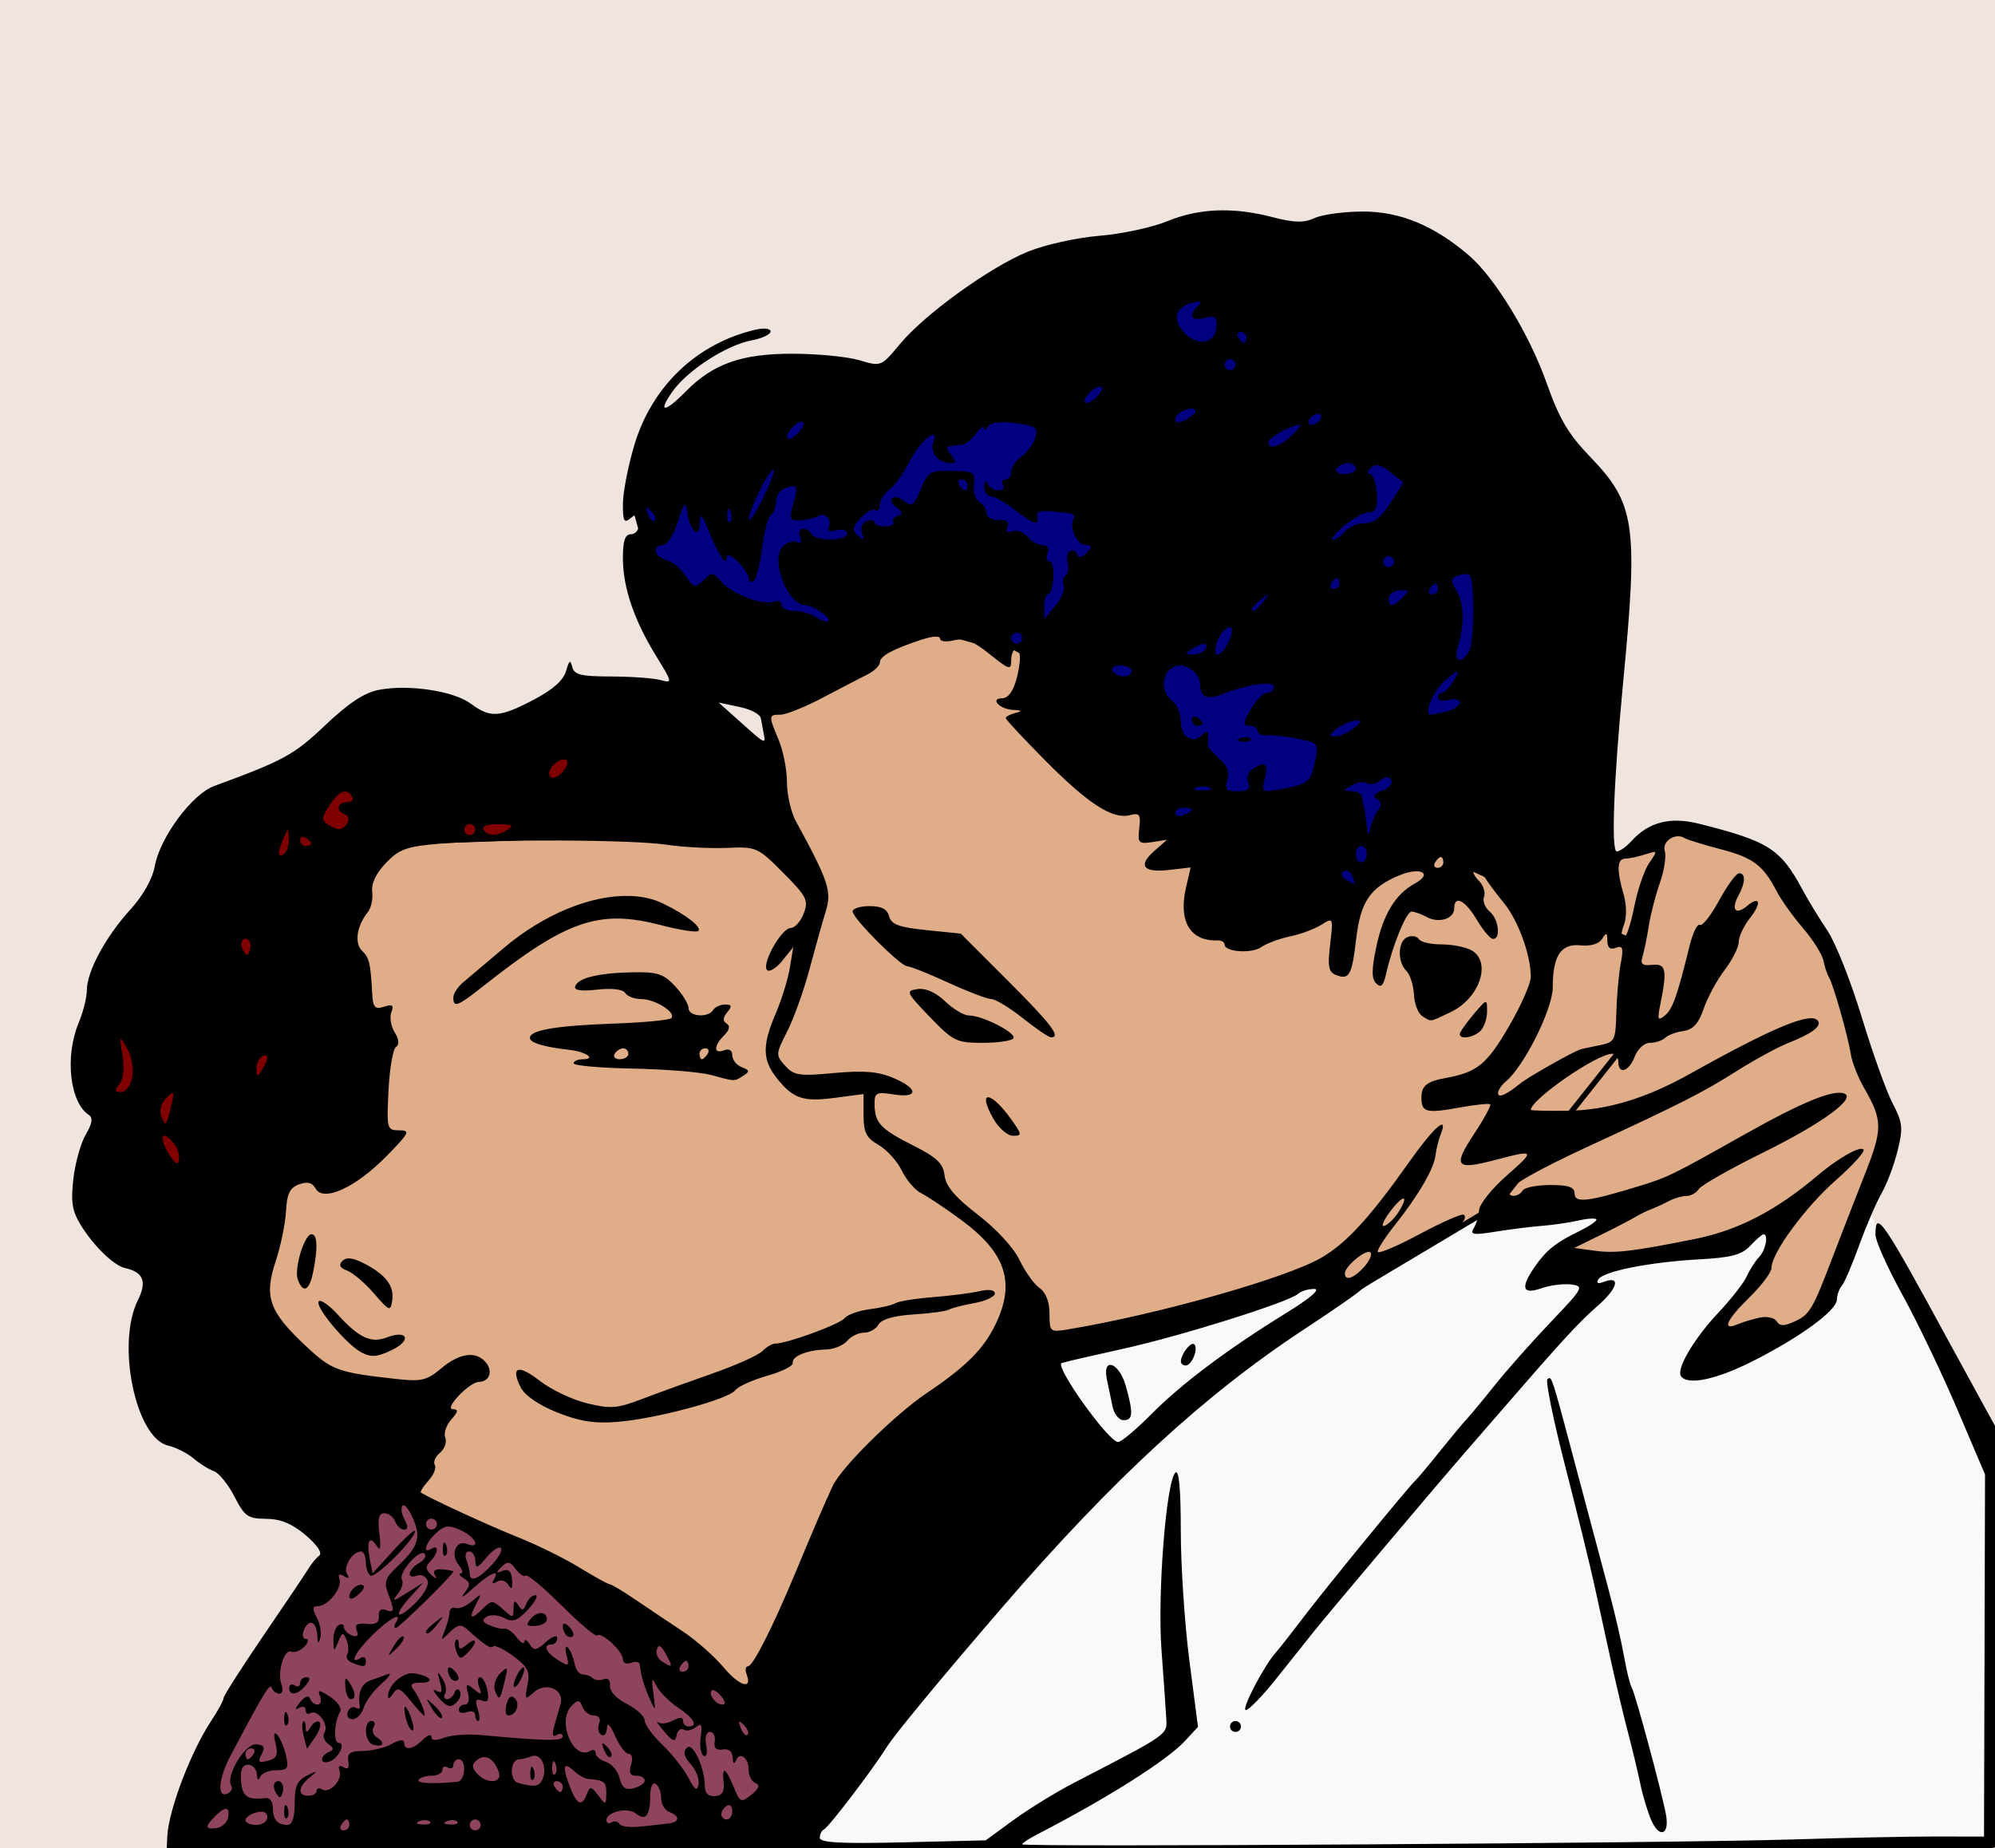
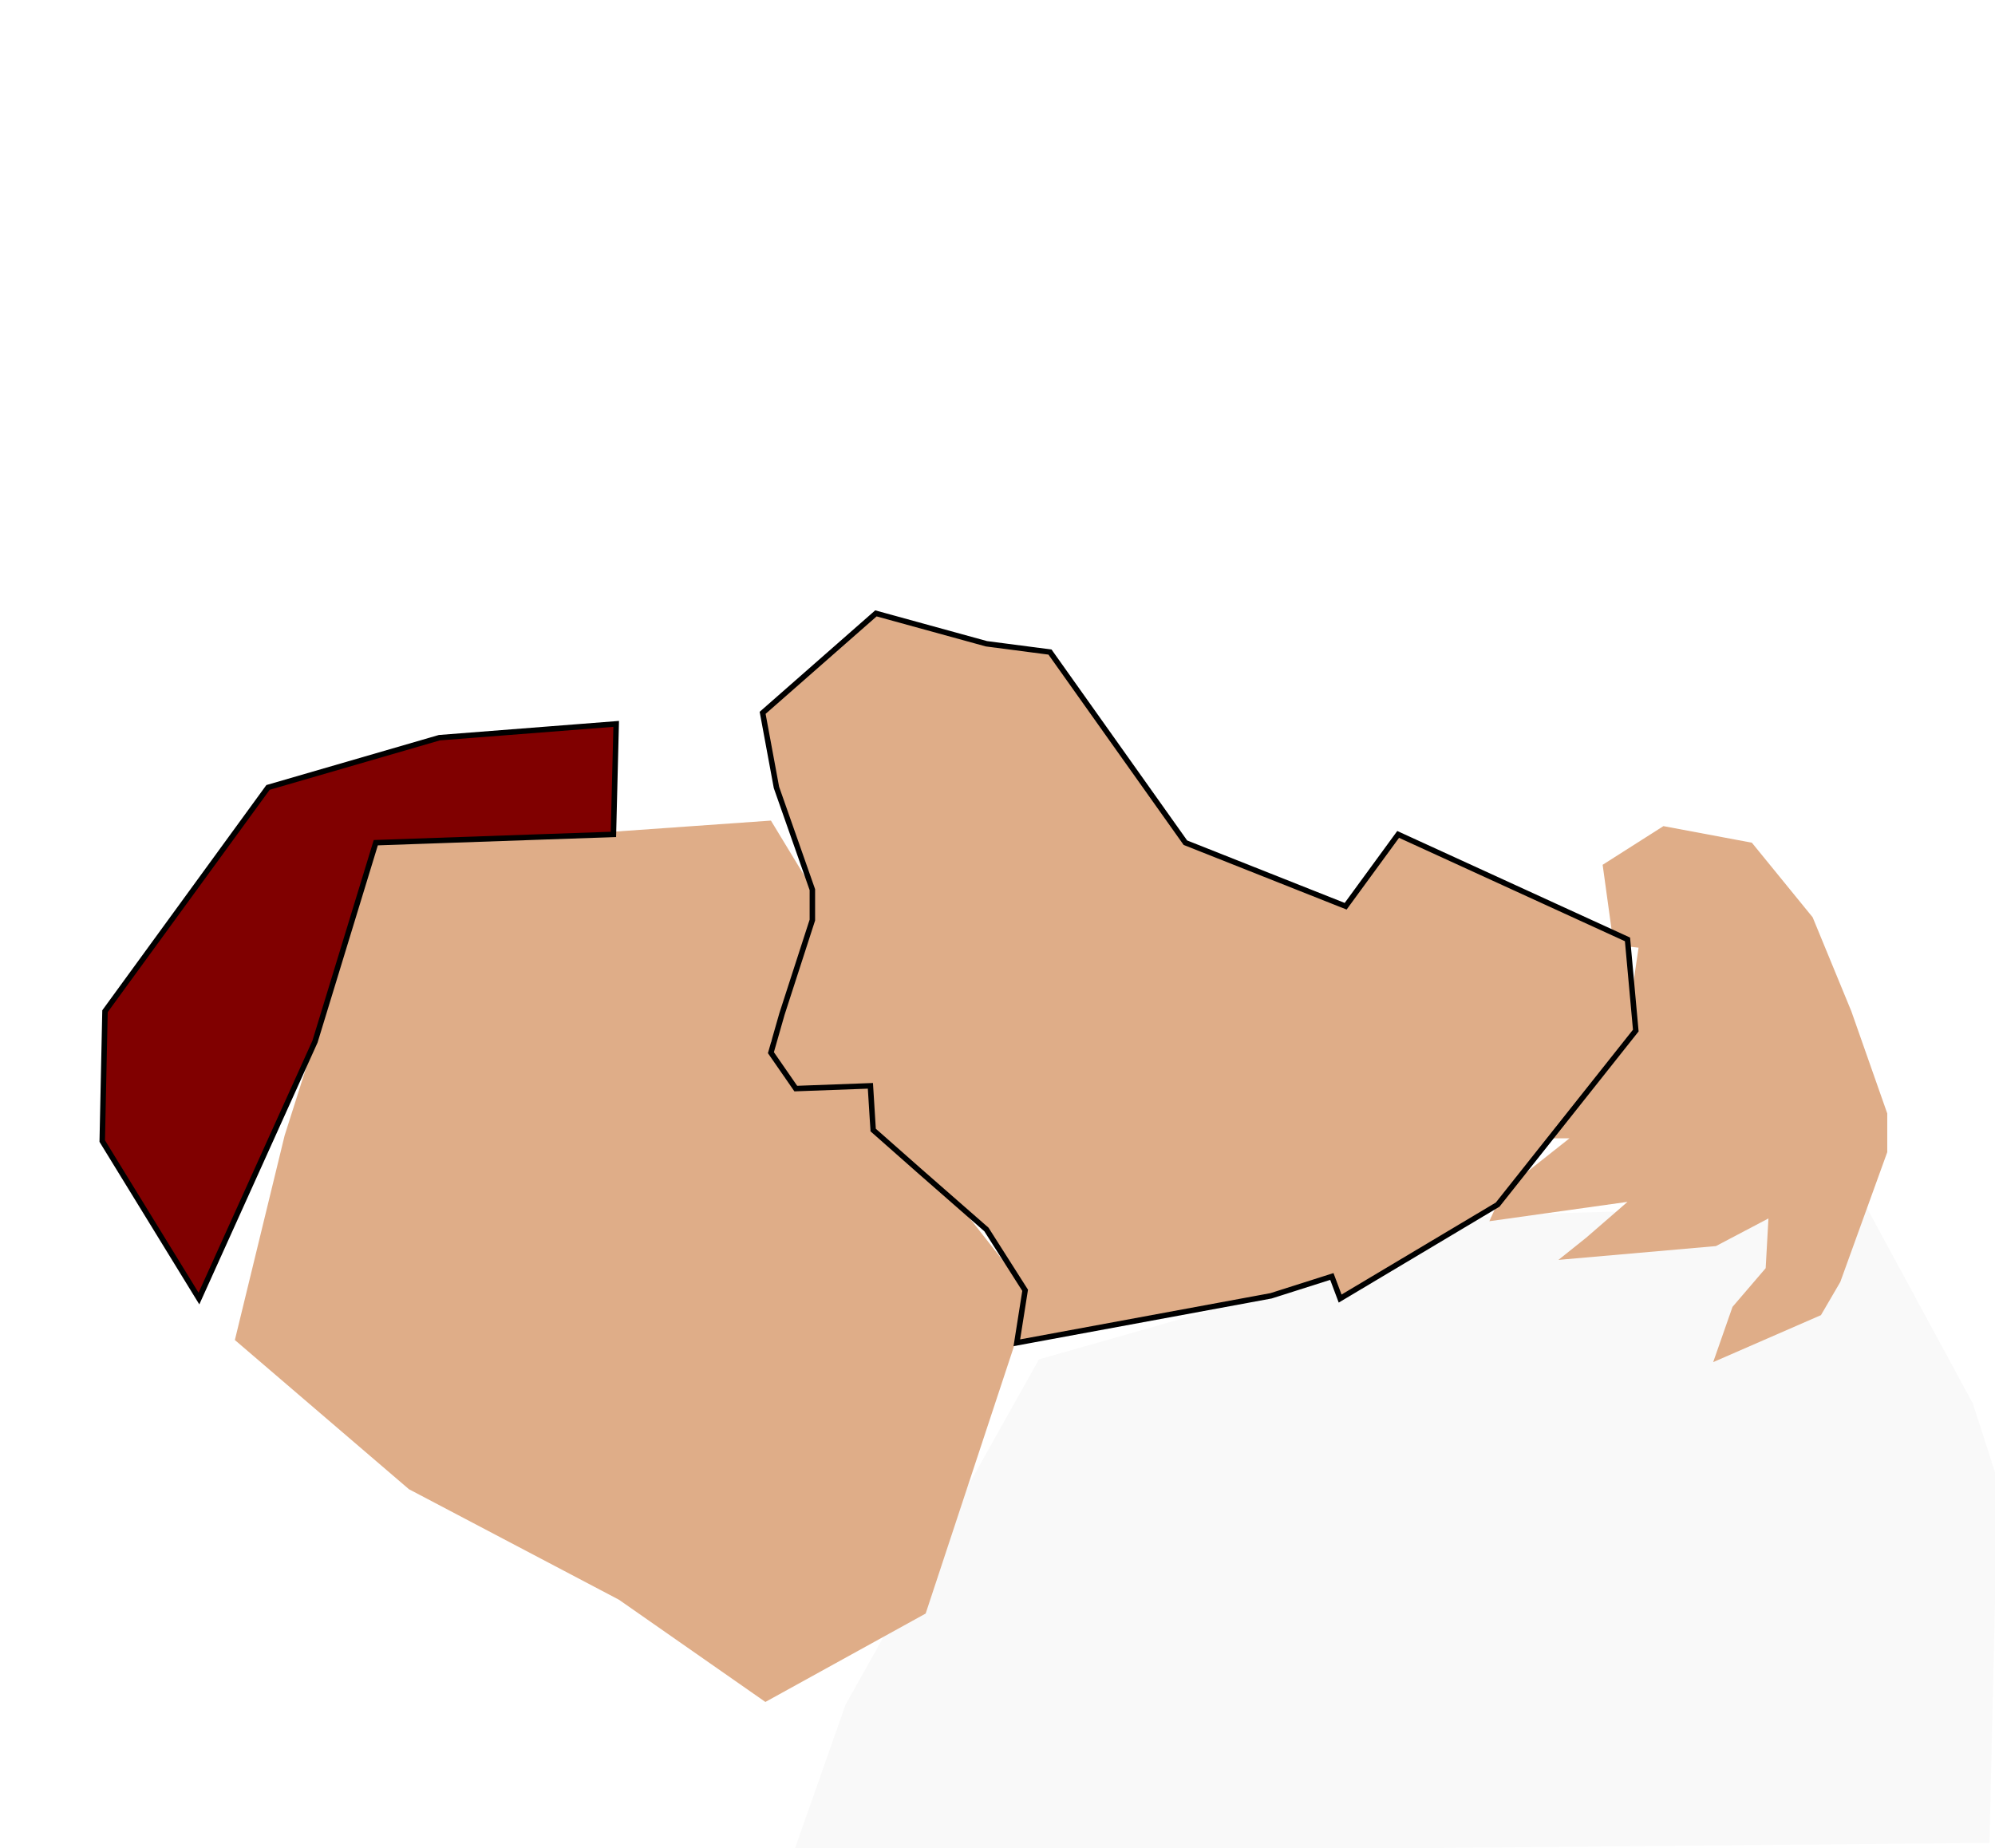
<svg xmlns="http://www.w3.org/2000/svg" xmlns:ns1="http://www.inkscape.org/namespaces/inkscape" xmlns:ns2="http://sodipodi.sourceforge.net/DTD/sodipodi-0.dtd" width="102.937mm" height="95.381mm" viewBox="0 0 364.739 337.964" id="svg2" version="1.1" ns1:version="0.91 r13725" ns2:docname="romantic kiss.svg">
  <defs id="defs4" />
  <ns2:namedview id="base" pagecolor="#ffffff" bordercolor="#666666" borderopacity="1.0" ns1:pageopacity="0.0" ns1:pageshadow="2" ns1:zoom="0.69985863" ns1:cx="553.67905" ns1:cy="-30.254098" ns1:document-units="px" ns1:current-layer="layer1" showgrid="false" ns1:window-width="1366" ns1:window-height="705" ns1:window-x="-8" ns1:window-y="-8" ns1:window-maximized="1" fit-margin-top="0" fit-margin-left="0" fit-margin-right="0" fit-margin-bottom="0" />
  <g ns1:label="Layer 1" ns1:groupmode="layer" id="layer1" transform="translate(-819.904,-401.187)">
-     <rect style="opacity:1;fill:#f0e5de;fill-opacity:1;stroke:none;stroke-width:1;stroke-miterlimit:4;stroke-dasharray:none;stroke-opacity:1" id="rect4173" width="364.739" height="337.964" x="819.904" y="401.187" />
    <path style="fill:#f9f9f9;fill-rule:evenodd;stroke:none;stroke-width:1px;stroke-linecap:butt;stroke-linejoin:miter;stroke-opacity:1" d="m 964.891,740.162 9.598,-27.28 35.362,-63.147 51.528,-14.65 23.743,-11.114 21.218,-1.01 54.559,-1.516 19.702,36.373 4.547,14.145 -1.516,66.178 z" id="path4160" ns1:connector-curvature="0" ns2:nodetypes="ccccccccccc" />
-     <path style="fill:#8e435f;fill-opacity:1;fill-rule:evenodd;stroke:none;stroke-width:1px;stroke-linecap:butt;stroke-linejoin:miter;stroke-opacity:1" d="m 851.731,738.646 5.304,-15.155 30.311,-50.77 19.702,6.82 37.888,21.975 22.733,21.975 -7.578,15.155 z" id="path4158" ns1:connector-curvature="0" />
-     <path style="fill:#dfad88;fill-opacity:1;fill-rule:evenodd;stroke:none;stroke-width:1px;stroke-linecap:butt;stroke-linejoin:miter;stroke-opacity:1" d="m 960.85,551.225 -42.941,3.031 -28.795,0.506 -17.176,54.055 -9.094,37.383 31.826,27.279 38.395,20.207 26.773,18.691 29.301,-16.166 19.197,-58.096 -11.113,-14.145 -9.6,-10.609 -8.588,-5.557 0,-8.588 -15.66,-1.01 -2.525,-6.568 4.041,-8.588 4.547,-17.68 -8.588,-14.146 z m 163.172,1.012 -11.113,7.072 2.019,14.65 4.547,0.504 -2.525,17.176 -16.166,6.568 -7.578,11.113 13.641,0 -12.125,9.6 -2.525,5.557 25.26,-3.537 -7.578,6.568 -5.053,4.041 28.795,-2.525 9.6,-5.053 -0.506,9.094 -6.062,7.072 -3.535,10.104 19.701,-8.588 3.537,-6.062 8.588,-23.742 0,-7.074 -6.568,-18.691 -7.072,-17.176 -11.113,-13.639 -16.166,-3.031 z" id="path4162" ns1:connector-curvature="0" />
+     <path style="fill:#dfad88;fill-opacity:1;fill-rule:evenodd;stroke:none;stroke-width:1px;stroke-linecap:butt;stroke-linejoin:miter;stroke-opacity:1" d="m 960.85,551.225 -42.941,3.031 -28.795,0.506 -17.176,54.055 -9.094,37.383 31.826,27.279 38.395,20.207 26.773,18.691 29.301,-16.166 19.197,-58.096 -11.113,-14.145 -9.6,-10.609 -8.588,-5.557 0,-8.588 -15.66,-1.01 -2.525,-6.568 4.041,-8.588 4.547,-17.68 -8.588,-14.146 m 163.172,1.012 -11.113,7.072 2.019,14.65 4.547,0.504 -2.525,17.176 -16.166,6.568 -7.578,11.113 13.641,0 -12.125,9.6 -2.525,5.557 25.26,-3.537 -7.578,6.568 -5.053,4.041 28.795,-2.525 9.6,-5.053 -0.506,9.094 -6.062,7.072 -3.535,10.104 19.701,-8.588 3.537,-6.062 8.588,-23.742 0,-7.074 -6.568,-18.691 -7.072,-17.176 -11.113,-13.639 -16.166,-3.031 z" id="path4162" ns1:connector-curvature="0" />
    <path style="fill:#dfad88;fill-opacity:1;fill-rule:evenodd;stroke:#000000;stroke-width:1px;stroke-linecap:butt;stroke-linejoin:miter;stroke-opacity:1" d="m 1005.81,646.704 46.476,-8.588 11.114,-3.536 1.516,4.041 28.795,-17.176 25.259,-31.826 -1.516,-16.671 -41.93,-19.197 -9.598,13.135 -29.3,-11.619 -24.754,-34.857 -11.619,-1.516 -20.207,-5.557 -20.712,18.186 2.526,13.64 6.567,18.692 0,5.557 -5.557,17.176 -2.021,7.072 4.547,6.567 13.64,-0.505 0.505,8.083 8.588,7.578 12.124,10.609 7.072,11.114 z" id="path4167" ns1:connector-curvature="0" />
    <path style="fill:#800000;fill-rule:evenodd;stroke:#000000;stroke-width:1px;stroke-linecap:butt;stroke-linejoin:miter;stroke-opacity:1" d="m 856.277,638.621 21.217,-46.982 11.114,-36.373 43.445,-1.516 0.505,-20.207 -32.331,2.526 -31.321,9.093 -29.806,40.919 -0.505,23.743 z" id="path4169" ns1:connector-curvature="0" />
-     <path style="fill:#000080;fill-rule:evenodd;stroke:#000000;stroke-width:1px;stroke-linecap:butt;stroke-linejoin:miter;stroke-opacity:1" d="m 964.385,524.956 28.795,-12.124 20.207,11.114 20.712,29.806 18.692,13.64 15.661,-2.021 36.878,-49.002 -46.982,-68.199 -36.878,3.536 -38.899,21.723 -34.857,3.031 -12.629,14.145 6.062,21.723 z" id="path4171" ns1:connector-curvature="0" />
-     <path style="fill:#000000" d="m 1043.568,439.641 c -0.403,-2.9e-4 -0.802,0.007 -1.199,0.023 -3.182,0.131 -6.195,0.795 -9.121,1.996 -2.729,1.12 -8.291,2.308 -12.361,2.641 -4.07,0.332 -9.92,1.625 -13,2.875 -6.966,2.827 -18.895,11.434 -23.457,16.926 -3.427,4.126 -3.45,4.135 -7.406,2.949 -2.183,-0.654 -7.712,-1.189 -12.287,-1.189 -9.328,0 -14.511,1.854 -19.551,6.99 -3.813,3.886 -5.115,3.826 -2.314,-0.107 2.767,-3.886 9.854,-8.461 14.443,-9.322 1.909,-0.358 3.473,-1.089 3.473,-1.625 0,-0.551 -1.195,-0.696 -2.75,-0.334 -10.727,2.495 -18.957,10.337 -22.17,21.127 -1.144,3.843 -2.08,8.681 -2.08,10.752 0,3.233 0.212,3.589 1.5,2.52 1.253,-1.04 1.5,-0.894 1.5,0.879 0,1.22 -0.638,2.121 -1.5,2.121 -1.105,0 -1.5,1.153 -1.5,4.375 0,5.349 2.031,11.331 6.086,17.92 3.008,4.888 3.021,4.967 0.738,4.355 -1.278,-0.342 -5.33,-0.627 -9.002,-0.637 -5.528,-0.011 -6.748,-0.315 -7.09,-1.764 -0.323,-1.367 -0.568,-1.198 -1.123,0.77 -0.475,1.683 -2.442,3.426 -5.926,5.25 -6.233,3.264 -7.905,3.367 -11.498,0.711 -3.148,-2.327 -11.294,-3.557 -16.762,-2.531 -2.66,0.499 -5.536,2.389 -9.842,6.473 -5.739,5.442 -7.553,6.436 -20.324,11.125 -4.022,1.477 -9.88,9.38 -10.836,14.621 -0.432,2.368 -2.148,5.419 -4.49,7.984 -4.475,4.9 -7.932,11.302 -7.932,14.688 0,1.33 -0.675,4.031 -1.5,6.006 -2.567,6.143 -1.622,14.586 1.889,16.863 0.753,0.489 0.574,1.585 -0.58,3.539 -0.92,1.557 -1.945,5.209 -2.277,8.115 -0.485,4.239 -0.214,5.917 1.369,8.479 2.36,3.819 6.036,7.385 8.074,7.834 3.36,0.739 4.051,2.467 2.35,5.877 -3.979,7.976 -0.408,25.186 5.516,26.584 1.462,0.345 3.56,1.4 4.66,2.346 1.1,0.946 2.765,1.99 3.703,2.32 0.938,0.33 2.635,2.424 3.771,4.65 1.851,3.627 2.453,4.05 5.795,4.074 2.652,0.019 4.741,0.883 7.23,2.988 2.087,1.766 3.096,3.268 2.5,3.723 -0.55,0.419 -1.45,1.506 -2,2.414 -0.55,0.908 -4.263,6.432 -8.25,12.275 -3.987,5.843 -7.25,10.957 -7.25,11.365 0,0.408 -1.035,2.311 -2.299,4.227 -3.72,5.636 -7.775,16.322 -7.996,21.072 l -0.205,4.408 9.5,0.592 c 5.225,0.326 10.85,0.365 12.5,0.088 1.65,-0.278 64.173,-0.606 138.941,-0.729 130.689,-0.214 170.847,-0.776 173.514,-2.424 0.955,-0.59 1.208,-9.306 1.102,-37.918 l -0.137,-37.152 -2.609,-4.729 c -1.435,-2.6 -4.455,-8.125 -6.711,-12.277 -12.331,-22.698 -13.6,-24.555 -13.6,-19.885 0,1.136 2.203,6.059 4.896,10.941 2.694,4.883 7.201,14.282 10.018,20.889 l 5.121,12.014 -0.092,33.111 -0.096,33.111 -8.676,-0.018 c -4.771,-0.01 -16.549,0.232 -26.174,0.537 -21.549,0.684 -141,1.441 -141,0.893 0,-0.218 1.238,-1.037 2.75,-1.818 12.85,-6.635 23.76,-13.54 27.072,-17.137 l 2.322,-2.523 -1.572,-12.125 c -0.865,-6.669 -1.572,-17.348 -1.572,-23.732 0,-7.716 -0.335,-11.274 -0.998,-10.611 -1.683,1.683 -3.286,22.224 -2.529,32.402 0.389,5.225 0.779,10.82 0.867,12.432 0.172,3.142 0.676,2.787 -16.84,11.855 -3.3,1.708 -8.289,4.777 -11.084,6.818 l -5.082,3.711 -15.168,0.367 c -11.272,0.273 -15.166,0.061 -15.166,-0.824 0,-0.655 0.338,-1.342 0.75,-1.525 0.857,-0.381 8.884,-10.907 11.48,-15.055 1.479,-2.363 9.975,-12.64 21.279,-25.742 20.026,-23.211 36.849,-38.698 54.99,-50.621 4.95,-3.253 9.535,-6.42 10.191,-7.037 0.656,-0.617 4.781,-3.224 9.166,-5.795 7.857,-4.606 10.926,-7.131 9.906,-8.15 -0.286,-0.286 -3.95,1.319 -8.143,3.566 -4.192,2.248 -7.621,3.679 -7.621,3.182 0,-0.498 1.355,-2.612 3.014,-4.699 4.377,-5.508 7.247,-10.394 7.543,-12.842 0.142,-1.177 0.573,-2.928 0.957,-3.891 1.495,-3.746 -1.232,-1.355 -5.758,5.045 -7.203,10.185 -11.514,14.878 -16.094,17.518 -6.529,3.763 -30.044,10.401 -46.412,13.102 -3.137,0.518 -3.25,0.419 -3.25,-2.881 0,-2.182 -0.667,-3.892 -1.844,-4.727 -1.014,-0.719 -2.651,-3.014 -3.637,-5.102 -1.038,-2.199 -4.23,-5.673 -7.59,-8.258 -4.178,-3.215 -5.888,-5.227 -6.115,-7.203 -0.252,-2.193 -1.404,-3.292 -5.75,-5.482 -5.981,-3.015 -7.028,-4.138 -7.051,-7.572 -0.014,-2.083 0.332,-2.257 3.486,-1.756 4.637,0.737 4.553,-1.095 -0.141,-3.057 -2.728,-1.14 -5.426,-1.353 -10.76,-0.854 -6.338,0.594 -7.316,0.448 -8.928,-1.332 -1.75,-1.934 -1.739,-2.141 0.373,-6.281 1.201,-2.355 3.032,-7.461 4.068,-11.346 1.036,-3.885 2.377,-8.663 2.98,-10.619 1.129,-3.66 0.52,-5.5 -5.447,-16.445 -0.9,-1.65 -1.638,-4.857 -1.641,-7.127 -0.003,-2.27 -0.681,-5.744 -1.506,-7.719 -1.89,-4.523 -1.881,-4.654 0.316,-4.654 0.999,0 4.487,-1.404 7.75,-3.123 3.263,-1.718 6.943,-3.631 8.176,-4.25 1.233,-0.619 2.246,-1.613 2.25,-2.207 0.008,-1.142 2.397,-2.431 7.758,-4.184 1.916,-0.626 3.25,-0.678 3.25,-0.129 0,0.513 1.149,0.644 2.555,0.291 1.961,-0.492 3.474,0.096 6.5,2.527 3.609,2.9 3.945,2.996 3.945,1.123 0,-1.126 0.408,-2.049 0.91,-2.049 0.502,0 0.797,1.012 0.656,2.25 -0.474,4.172 -1.693,6.75 -3.193,6.75 -2.336,0 -0.519,1.987 1.936,2.117 1.692,0.09 1.793,0.219 0.441,0.572 -0.963,0.252 -1.75,0.671 -1.75,0.93 0,0.259 3.263,3.76 7.25,7.779 7.873,7.937 12.307,10.793 15.475,9.965 1.751,-0.458 1.984,-0.126 1.689,2.406 -0.314,2.696 -0.118,2.906 2.371,2.52 l 2.715,-0.422 -2.326,2.039 c -3.086,2.705 -2.05,4.024 2.732,3.475 l 3.898,-0.449 -0.865,3.785 c -1.393,6.105 0.818,9.738 5.811,9.553 0.688,-0.025 1.25,0.302 1.25,0.727 0,1.391 4.92,1.749 6.73,0.49 0.973,-0.676 3.345,-1.556 5.27,-1.955 1.925,-0.399 4.49,-1.353 5.701,-2.119 2.183,-1.382 2.197,-1.352 1.613,3.576 -0.483,4.082 -0.288,5.086 1.092,5.615 2.414,0.926 2.879,0.079 3.676,-6.68 0.794,-6.732 2.556,-9.328 7.824,-11.529 3.927,-1.641 6.315,-0.399 2.863,1.488 -3.529,1.93 -5.777,5.645 -7.031,11.623 -0.867,4.132 -0.867,5.768 0,6.635 0.867,0.867 1.311,0.435 1.801,-1.746 1.161,-5.167 3.709,-11.395 4.662,-11.395 0.511,0 1.767,0.45 2.791,0.998 2.247,1.202 5.008,0.319 5.008,-1.604 0,-2.5 2.021,-1.47 4.131,2.105 1.136,1.925 2.471,3.5 2.967,3.5 1.485,0 1.017,-3.658 -0.644,-5.037 -0.85,-0.705 -1.3,-1.92 -1.002,-2.697 0.298,-0.778 -0.152,-2.109 -1.002,-2.959 -0.85,-0.85 -1.247,-1.827 -0.881,-2.174 0.366,-0.347 1.176,0.224 1.799,1.271 0.623,1.047 2.285,3.297 3.693,5 2.607,3.15 4.939,9.542 4.939,13.537 0,1.215 -1.835,5.35 -4.076,9.188 -3.979,6.814 -5.756,8.258 -11.434,9.287 -3.486,0.632 -4.49,1.433 -4.49,3.584 0,2.7 0.867,2.934 6.857,1.846 2.941,-0.535 5.515,-0.805 5.721,-0.6 0.205,0.205 -1.144,2.679 -3,5.496 -3.884,5.897 -3.309,6.582 3.922,4.67 7.318,-1.935 7.404,-1.817 2.07,2.877 -2.681,2.359 -4.939,5.179 -5.02,6.268 -0.08,1.088 -0.533,2.605 -1.006,3.369 -0.712,1.152 -0.018,1.253 4.049,0.594 2.698,-0.437 6.481,-0.912 8.406,-1.055 1.925,-0.143 4.963,-0.586 6.75,-0.986 1.788,-0.4 3.25,-0.468 3.25,-0.15 0,0.318 -1.462,1.289 -3.25,2.158 -4.21,2.047 -5.958,3.455 -8.047,6.486 -2.646,3.839 -2.247,5.113 1.225,3.902 1.611,-0.562 4.065,-0.875 5.451,-0.697 2.401,0.308 2.225,0.631 -3.684,6.822 -3.412,3.575 -8.001,8.751 -10.199,11.5 -2.198,2.749 -4.539,5.572 -5.201,6.273 -0.662,0.702 -2.912,3.403 -5,6.002 -2.088,2.599 -4.058,4.95 -4.377,5.225 -1.078,0.928 -16.386,19.635 -20.418,24.951 -2.2,2.901 -4.467,5.786 -5.035,6.412 -2.205,2.429 -6.498,10.637 -5.562,10.637 0.543,0 3.046,-2.587 5.562,-5.75 2.517,-3.163 5.656,-7.1 6.977,-8.75 2.578,-3.22 22.676,-27.037 27.004,-32 1.439,-1.65 4.562,-5.25 6.943,-8 11.345,-13.104 14.383,-16.41 17.857,-19.438 3.684,-3.21 4.26,-5.577 1.057,-4.348 -1.045,0.401 -1.388,0.23 -0.951,-0.477 0.912,-1.475 9.464,-3.166 18.486,-3.654 5.834,-0.316 7.739,-0.827 9.289,-2.49 1.072,-1.151 2.159,-2.094 2.412,-2.094 0.968,0 0.403,2.917 -0.809,4.18 -0.697,0.727 -1.71,2.305 -2.25,3.508 -0.54,1.203 -2.837,4.155 -5.105,6.559 -4.456,4.721 -7.776,10.299 -6.936,11.658 1.099,1.779 6.325,0.723 12.986,-2.625 8.722,-4.384 15.485,-9.315 15.535,-11.328 0.021,-0.853 0.418,-1.978 0.883,-2.5 0.465,-0.522 1.904,-3.876 3.199,-7.451 1.295,-3.575 3.137,-7.85 4.092,-9.5 0.955,-1.65 2.264,-5.127 2.912,-7.727 1.05,-4.215 0.953,-5.159 -0.898,-8.711 -1.142,-2.191 -3.684,-9.287 -5.648,-15.771 -1.965,-6.484 -4.78,-13.591 -6.258,-15.791 -1.478,-2.2 -3.534,-5.575 -4.568,-7.5 -4.019,-7.481 -6.196,-8.87 -18.912,-12.062 -5.276,-1.325 -9.199,-0.323 -12.346,3.154 -0.95,1.05 -2.166,1.908 -2.703,1.908 -1.049,0 -0.561,-12.882 1.174,-31 2.761,-28.831 2.205,-32.603 -6.08,-41.199 -3.945,-4.093 -5.614,-6.929 -7.91,-13.434 -3.132,-8.874 -9.429,-19.224 -14.189,-23.324 -6.302,-5.428 -12.575,-8.043 -19.299,-8.043 -3.473,0 -7.479,0.531 -8.902,1.18 -2.023,0.922 -3.723,0.885 -7.797,-0.172 -3.145,-0.816 -6.103,-1.226 -8.924,-1.229 z m -4.418,16.676 c 0.412,0.01 0.316,0.264 -0.221,0.801 -1.85,1.85 -1.317,2.828 1.195,2.197 1.974,-0.495 2.31,-0.227 2.17,1.73 -0.218,3.036 -3.546,3.539 -5.936,0.898 -2.173,-2.401 -1.57,-4.588 1.486,-5.387 0.627,-0.164 1.057,-0.246 1.305,-0.24 z m 7.576,5.545 c 0.583,0 1.06,0.45 1.06,1 0,0.55 -0.199,1 -0.441,1 -0.242,0 -0.719,-0.45 -1.059,-1 -0.34,-0.55 -0.143,-1 0.44,-1 z m -1.94,5 c 0.55,0 1,0.45 1,1 0,0.55 -0.45,1 -1,1 -0.55,0 -1,-0.45 -1,-1 0,-0.55 0.45,-1 1,-1 z m -23.756,5 c 0.558,0 0.45,0.663 -0.244,1.5 -0.685,0.825 -1.696,1.5 -2.246,1.5 -0.558,0 -0.448,-0.663 0.246,-1.5 0.685,-0.825 1.694,-1.5 2.244,-1.5 z m 16.469,4.045 c 0.379,-0.027 0.708,0.046 0.914,0.252 0.295,0.299 -0.398,1.045 -1.543,1.658 -1.446,0.774 -2.084,0.788 -2.084,0.049 0,-0.909 1.576,-1.879 2.713,-1.959 z m 23.404,0.955 c 0.55,0 0.723,0.45 0.383,1 -0.34,0.55 -1.069,1 -1.619,1 -0.55,0 -0.721,-0.45 -0.381,-1 0.34,-0.55 1.067,-1 1.617,-1 z m -94.371,1.404 c 0.161,0.026 0.254,0.142 0.254,0.352 0,0.55 -0.675,1.559 -1.5,2.244 -0.837,0.694 -1.5,0.804 -1.5,0.246 0,-0.55 0.675,-1.561 1.5,-2.246 0.523,-0.434 0.978,-0.639 1.246,-0.596 z m 36.379,0.125 c 0.739,-0.024 1.633,0.031 2.668,0.17 3.777,0.506 4.181,0.81 3.588,2.688 -0.367,1.163 -1.504,2.701 -2.525,3.42 -1.021,0.719 -1.855,1.956 -1.855,2.75 0,0.794 -0.478,1.443 -1.06,1.443 -0.583,0 -0.779,0.45 -0.44,1 0.34,0.55 -0.048,1 -0.859,1 -0.812,0 -1.701,-0.562 -1.978,-1.25 -0.301,-0.747 -0.537,-0.545 -0.584,0.5 -0.043,0.963 0.441,1.75 1.076,1.75 0.636,0 2.631,1.125 4.434,2.5 3.684,2.81 4.524,3.062 4.162,1.25 -0.228,-1.141 0.757,-1.235 5.955,-0.57 0.663,0.085 0.972,0.533 0.685,0.996 -0.889,1.438 0.666,4.824 2.215,4.824 1.209,0 1.243,0.251 0.184,1.402 -0.709,0.771 -1.44,0.996 -1.623,0.5 -0.677,-1.83 -2.382,-0.833 -1.877,1.098 0.287,1.099 0.134,2.238 -0.34,2.531 -0.474,0.293 -0.638,1.119 -0.363,1.836 0.275,0.717 -0.404,2.391 -1.51,3.719 l -2.01,2.414 -0.033,-2.25 c -0.018,-1.238 0.304,-2.252 0.717,-2.252 0.412,-10e-4 0.844,-1.351 0.959,-3 0.115,-1.649 -0.208,-2.998 -0.719,-2.998 -0.511,0 -0.67,-0.675 -0.353,-1.5 0.352,-0.918 5e-4,-1.5 -0.908,-1.5 -0.817,0 -2.062,-0.695 -2.768,-1.545 -0.706,-0.85 -1.934,-1.294 -2.732,-0.988 -0.944,0.362 -1.267,0.078 -0.924,-0.816 0.353,-0.921 -0.187,-1.338 -1.635,-1.262 -1.188,0.062 -2.163,-0.466 -2.166,-1.174 0,-0.708 -0.607,-1.659 -1.342,-2.113 -0.735,-0.454 -1.185,-1.9 -1,-3.213 0.308,-2.188 -0.023,-2.395 -3.965,-2.48 -3.997,-0.086 -4.405,0.154 -5.75,3.373 -1.228,2.94 -1.679,3.272 -2.973,2.199 -0.838,-0.696 -1.837,-0.952 -2.221,-0.568 -0.383,0.383 -0.036,1.157 0.773,1.719 1.119,0.777 1.171,1.144 0.215,1.531 -0.691,0.28 -1.06,0.824 -0.822,1.209 0.238,0.385 -0.435,0.701 -1.494,0.701 -1.06,0 -1.926,-0.339 -1.926,-0.754 0,-0.415 -0.647,-0.506 -1.438,-0.203 -0.833,0.32 -1.192,1.252 -0.854,2.219 0.47,1.343 0.328,1.429 -0.738,0.441 -1.092,-1.011 -1.006,-1.577 0.486,-3.227 0.996,-1.1 2.199,-1.759 2.676,-1.465 0.476,0.294 0.867,-0.14 0.867,-0.967 0,-0.826 0.787,-2.093 1.75,-2.814 0.963,-0.722 2.65,-3.08 3.75,-5.24 1.93,-3.79 5.486,-6.577 4.236,-3.32 -0.667,1.738 0.993,3.758 3.086,3.758 1.151,0 1.185,-0.286 0.178,-1.5 -0.871,-1.05 -0.909,-1.537 -0.123,-1.625 0.617,-0.069 1.609,-0.181 2.203,-0.25 0.594,-0.069 1.719,-0.997 2.5,-2.064 0.781,-1.068 1.426,-1.518 1.434,-1 0.008,0.518 0.355,0.406 0.77,-0.246 0.306,-0.481 1.109,-0.745 2.342,-0.785 z m 54.609,0.471 c 0.353,0 -0.323,0.9 -1.504,2 -2.223,2.071 -4.231,2.624 -4.231,1.162 0,-0.784 4.311,-3.162 5.734,-3.162 z m 8.824,7 c 0.793,0 1.441,0.45 1.441,1 0,0.55 -0.928,1 -2.061,1 -1.133,0 -1.78,-0.45 -1.44,-1 0.34,-0.55 1.266,-1 2.059,-1 z m 5.186,0.375 c 0.63,-0.022 1.408,0.387 2.529,1.27 l 2.416,1.9 -2.359,3.729 c -1.637,2.587 -3.083,3.727 -4.723,3.727 -1.3,0 -2.923,0.675 -3.607,1.5 -0.685,0.825 -1.674,1.5 -2.199,1.5 -0.525,0 0.382,-1.125 2.016,-2.5 1.634,-1.375 3.709,-2.5 4.609,-2.5 1.249,0 1.58,-0.829 1.4,-3.5 -0.13,-1.925 -0.683,-3.5 -1.23,-3.5 -0.582,0 -0.527,-0.467 0.133,-1.127 0.314,-0.314 0.638,-0.485 1.016,-0.498 z m -110.328,0.844 c 0.061,-0.027 0.11,-0.025 0.146,0.012 0.233,0.233 -0.675,2.64 -2.018,5.348 -1.343,2.708 -2.463,4.342 -2.492,3.633 -0.061,-1.504 3.446,-8.59 4.363,-8.992 z m 34.523,1.781 c 0.582,0 1.061,0.45 1.061,1 0,0.55 -0.199,1 -0.441,1 -0.243,0 -0.719,-0.45 -1.059,-1 -0.34,-0.55 -0.143,-1 0.439,-1 z m -30.98,1.209 c 0.961,-0.08 0.895,0.808 0.156,3.385 -0.758,2.644 -0.617,2.952 1.318,2.867 1.192,-0.052 2.675,-0.411 3.297,-0.795 1.296,-0.801 2.666,0.883 1.826,2.242 -0.308,0.499 0.341,0.671 1.441,0.383 1.119,-0.293 2.002,-0.031 2.002,0.594 0,1.386 -5.653,1.486 -6.5,0.115 -0.995,-1.61 -2.771,-1.147 -2.119,0.553 0.355,0.926 0.178,1.295 -0.438,0.914 -0.568,-0.351 -1.708,-0.078 -2.533,0.607 -2.64,2.191 0.6,10.926 4.053,10.926 0.635,0 2.028,0.661 3.096,1.469 2.145,1.622 0.826,2.072 -1.559,0.531 -0.825,-0.533 -2.513,-0.974 -3.75,-0.984 -1.238,-0.008 -2.25,-0.512 -2.25,-1.121 0,-0.608 -0.643,-0.862 -1.428,-0.561 -1.989,0.763 -7.76,-1.457 -9.631,-3.705 -1.447,-1.739 -1.673,-1.755 -3.207,-0.221 -1.534,1.534 -1.764,1.48 -3.24,-0.773 -0.874,-1.334 -2.467,-2.655 -3.541,-2.936 -2.199,-0.575 -2.68,-2.699 -0.611,-2.699 0.738,0 1.952,-1.913 2.697,-4.25 1.181,-3.701 1.405,-3.927 1.742,-1.75 0.55,3.552 2.205,4.973 2.273,1.951 0.045,-1.975 0.384,-1.642 1.75,1.717 1.811,4.455 3.195,6.403 3.195,4.5 0,-0.642 0.9,-0.268 2,0.832 1.1,1.1 2,2.478 2,3.061 0,0.582 0.397,0.812 0.883,0.512 0.486,-0.3 1.193,-3.019 1.57,-6.043 0.378,-3.024 1.104,-5.756 1.615,-6.072 0.511,-0.316 0.932,-1.399 0.932,-2.408 0,-1.009 0.739,-2.118 1.643,-2.465 0.561,-0.215 0.996,-0.348 1.316,-0.375 z m -26.59,3.896 c 0.136,0.048 0.384,0.261 0.754,0.629 0.683,0.678 0.991,1.485 0.684,1.793 -0.308,0.308 -0.869,-0.246 -1.244,-1.232 -0.339,-0.891 -0.42,-1.27 -0.193,-1.189 z m 14.994,0.24 c 0.091,0.014 0.199,0.168 0.318,0.467 0.289,0.722 0.254,1.586 -0.078,1.918 -0.332,0.332 -0.569,-0.258 -0.525,-1.312 0.03,-0.728 0.134,-1.095 0.285,-1.072 z m 120.637,8.654 c 0.55,0 1,0.45 1,1 0,0.55 -0.45,1 -1,1 -0.55,0 -1,-0.45 -1,-1 0,-0.55 0.45,-1 1,-1 z m 13.967,3.289 c 0.386,-0.017 0.698,0.044 0.842,0.188 0.89,0.89 0.863,11.923 -0.033,13.773 -1.256,2.593 -3.051,2.181 -2.182,-0.5 1.294,-3.991 1.228,-8.195 -0.162,-10.406 -1.173,-1.865 -1.14,-2.241 0.248,-2.773 0.442,-0.169 0.901,-0.264 1.287,-0.281 z m -23.408,0.711 c 0.243,0 0.441,0.45 0.441,1 0,0.55 -0.478,1 -1.06,1 -0.583,0 -0.779,-0.45 -0.44,-1 0.34,-0.55 0.816,-1 1.059,-1 z m 18,1 c 0.243,0 0.441,0.45 0.441,1 0,0.55 -0.478,1 -1.06,1 -0.583,0 -0.779,-0.45 -0.44,-1 0.34,-0.55 0.816,-1 1.059,-1 z m -5.547,1.244 c 0.7,0.05 0.507,0.38 -0.432,1.318 -1.78,1.78 -2.58,1.826 -2.58,0.15 0,-0.708 0.904,-1.355 2.01,-1.438 0.437,-0.033 0.769,-0.048 1.002,-0.031 z m -25.012,0.756 c 0.052,0.052 -0.251,0.457 -0.873,1.25 -0.755,0.963 -1.542,1.75 -1.75,1.75 -0.823,0 -0.293,-0.821 1.373,-2.127 0.793,-0.622 1.198,-0.925 1.25,-0.873 z m -6.963,6 c 0.506,0 0.406,1.125 -0.221,2.5 -1.187,2.606 -2.78,3.418 -2.451,1.25 0.282,-1.862 1.628,-3.75 2.672,-3.75 z m -39.037,1 c 0.55,0 1,0.45 1,1 0,0.55 -0.45,1 -1,1 -0.55,0 -1,-0.45 -1,-1 0,-0.55 0.45,-1 1,-1 z m 34.277,2.051 c 0.478,0 0.614,0.316 0.223,0.949 -0.34,0.55 -1.381,0.996 -2.311,0.986 -1.457,-0.013 -1.482,-0.151 -0.19,-0.986 0.979,-0.633 1.799,-0.949 2.277,-0.949 z m -15.338,3.949 c 1.133,0 2.061,0.45 2.061,1 0,0.55 -0.649,1 -1.441,1 -0.792,0 -1.719,-0.45 -2.059,-1 -0.34,-0.55 0.307,-1 1.44,-1 z m 10.764,0.018 c 0.625,-0.035 1.321,0.142 2.047,0.602 0.963,0.609 1.755,1.812 1.762,2.674 0.02,2.507 1.226,3.052 4.205,1.904 4.742,-1.827 9.283,-2.451 9.283,-1.275 0,0.594 -0.562,1.086 -1.25,1.086 -0.688,0.004 -2.018,1.353 -2.955,3 -1.425,2.504 -1.466,2.992 -0.25,2.992 0.799,0 1.455,0.424 1.455,0.939 0,0.516 0.787,0.885 1.75,0.822 0.963,-0.063 3.487,0.221 5.611,0.629 3.698,0.711 3.834,0.876 3.231,3.895 -0.801,4.004 -1.257,4.406 -5.986,5.275 -3.825,0.703 -3.881,0.671 -3.231,-1.922 0.691,-2.753 0.083,-3.213 -2.272,-1.723 -0.768,0.486 -1.119,1.604 -0.781,2.484 0.464,1.208 -0.01,1.6 -1.922,1.6 -2.105,0 -2.425,-0.348 -1.883,-2.057 0.453,-1.427 -0.01,-2.632 -1.498,-3.926 -1.183,-1.026 -2.122,-2.125 -2.086,-2.441 0.278,-2.433 0,-2.913 -1.057,-1.854 -1.725,1.725 -3.877,0.354 -3.877,-2.469 0,-1.393 -0.645,-3.032 -1.432,-3.643 -2.978,-2.311 -1.574,-6.441 1.135,-6.594 z m 50.885,1.082 c 0.233,0.04 -0.052,0.67 -0.82,1.9 -0.687,1.1 -1.592,2 -2.01,2 -0.418,0 -0.758,0.41 -0.758,0.908 0,0.498 0.9,0.671 2,0.383 1.1,-0.288 2,-0.073 2,0.477 0,0.55 -1.012,1.272 -2.25,1.604 -1.238,0.332 -2.619,0.605 -3.068,0.615 -1.369,0.023 0.474,-4.373 2.613,-6.236 1.308,-1.139 2.06,-1.69 2.293,-1.65 z m -135.088,5.68 3.5,0.736 c 3.744,0.788 4.96,1.943 4.984,4.734 0.019,2.216 0.232,2.306 -4.484,-1.902 z m 87.111,2.564 c -0.359,-0.06 -0.611,0.161 -0.611,0.598 0,0.582 0.45,1.059 1,1.059 0.55,0 1,-0.197 1,-0.439 0,-0.243 -0.45,-0.721 -1,-1.061 -0.138,-0.085 -0.269,-0.136 -0.389,-0.156 z m 29.389,0.721 c 1.133,0 1.025,0.36 -0.441,1.469 -1.068,0.807 -2.616,1.467 -3.441,1.467 -1.133,0 -1.025,-0.358 0.441,-1.467 1.068,-0.807 2.616,-1.469 3.441,-1.469 z m -20.084,3.061 c -0.347,-0.014 -0.743,0.049 -1.103,0.193 -0.798,0.319 -0.561,0.556 0.604,0.604 1.054,0.043 1.645,-0.193 1.312,-0.525 -0.166,-0.166 -0.465,-0.257 -0.812,-0.271 z m -124.641,4.055 c 0.168,0.018 0.318,0.083 0.438,0.203 0.366,0.366 -0.04,1.374 -0.904,2.238 -0.935,0.935 -1.818,1.174 -2.18,0.59 -0.634,-1.027 1.468,-3.157 2.646,-3.031 z m 150.375,3.25 0,0 0,0 c 0.328,-0.011 0.595,0.166 0.82,0.531 0.359,0.581 -0.353,1.428 -1.582,1.883 -1.544,0.571 -1.858,1.062 -1.016,1.582 0.787,0.486 0.886,1.165 0.279,1.914 -0.517,0.639 -1.161,2.062 -1.432,3.162 -0.453,1.842 -0.51,1.822 -0.732,-0.25 -0.133,-1.238 -0.353,-2.7 -0.49,-3.25 -0.138,-0.55 -0.306,-1.45 -0.375,-2 -0.069,-0.55 -0.912,-1.014 -1.875,-1.031 -1.662,-0.029 -1.662,-0.083 0.01,-1.055 0.967,-0.563 2.223,-0.735 2.793,-0.383 0.57,0.352 1.65,0.13 2.402,-0.494 0.472,-0.392 0.864,-0.595 1.193,-0.609 z m -33.65,1.701 c 0.453,0 0.906,0.068 1.25,0.207 0.688,0.277 0.125,0.506 -1.25,0.506 -1.375,0 -1.938,-0.228 -1.25,-0.506 0.344,-0.139 0.797,-0.207 1.25,-0.207 z m -156.791,0.926 c 0.479,0.009 0.908,0.323 1.291,0.943 0.34,0.55 -0.084,1 -0.941,1 -1.82,0 -2.104,1.653 -0.383,2.227 0.647,0.216 0.846,0.929 0.441,1.584 -0.874,1.414 -1.629,1.469 -3.539,0.26 -1.21,-0.766 -1.169,-1.283 0.273,-3.484 1.117,-1.706 2.059,-2.544 2.857,-2.529 z m 153.291,2.943 c 0.825,0 1.5,0.178 1.5,0.395 0,0.216 -0.675,0.652 -1.5,0.969 -0.825,0.317 -1.5,0.138 -1.5,-0.395 0,-0.533 0.675,-0.969 1.5,-0.969 z m -130.5,3 c 0.55,0 1,0.45 1,1 0,0.55 -0.45,1 -1,1 -0.55,0 -1,-0.45 -1,-1 0,-0.55 0.45,-1 1,-1 z m 5.189,0.016 c 2.504,0.012 2.946,0.251 1.811,0.984 -1.944,1.256 -3.724,1.256 -4.5,0 -0.365,-0.591 0.735,-0.994 2.689,-0.984 z m -38.439,1.066 c 0.12,0.025 0.146,0.553 0.18,1.609 0.039,1.205 -0.38,2.469 -0.93,2.809 -1.183,0.731 -1.183,-0.247 0,-3 0.414,-0.964 0.63,-1.443 0.75,-1.418 z m 254.326,1.152 c 0.345,0.021 0.689,0.121 1.002,0.314 0.494,0.305 3.474,1.226 6.625,2.047 5.928,1.544 7.78,2.937 10.24,7.701 0.794,1.538 2.954,4.561 4.801,6.719 1.847,2.157 3.534,4.838 3.75,5.957 0.216,1.119 0.668,2.481 1.004,3.025 0.782,1.265 3.456,10.691 4.012,14.141 0.234,1.451 1.292,4.151 2.353,6 3.505,6.107 3.513,7.513 0.086,16.186 -1.777,4.497 -4.345,11.101 -5.707,14.676 -3.735,9.802 -4.252,10.684 -7.012,11.941 -1.95,0.889 -2.724,0.883 -3.285,-0.025 -0.404,-0.654 -1.794,-0.959 -3.09,-0.68 -1.296,0.28 -3.143,0.838 -4.106,1.242 -2.915,1.225 -1.976,-0.852 2.25,-4.979 2.2,-2.148 4,-4.563 4,-5.365 0,-2.717 6.203,-11.147 11.842,-16.094 3.085,-2.706 5.322,-5.209 4.971,-5.561 -0.65,-0.65 -4.679,1.635 -8.312,4.715 -7.625,6.463 -14.604,10.082 -22.5,11.666 -11.38,2.283 -14.605,2.663 -18.283,2.158 l -3.781,-0.52 4.781,-2.35 c 2.63,-1.292 5.458,-2.757 6.283,-3.256 0.825,-0.498 2.175,-1.161 3,-1.473 0.825,-0.312 2.281,-0.984 3.236,-1.494 0.955,-0.51 2.394,-0.928 3.199,-0.928 0.805,0 1.824,-0.567 2.264,-1.262 0.44,-0.694 5.739,-3.702 11.777,-6.684 10.857,-5.36 17.187,-9.999 14.752,-10.811 -2.062,-0.687 -7.79,1.67 -17.965,7.396 -13.64,7.677 -14.162,7.934 -19.764,9.646 -9.101,2.783 -11.5,3.052 -11.5,1.293 0,-1.202 -1.061,-1.58 -4.441,-1.58 -2.442,0 -4.719,0.45 -5.059,1 -0.721,1.167 -2.503,1.345 -2.494,0.25 0.01,-1.066 5.161,-4 14.994,-8.541 16.256,-7.507 20.535,-9.682 26.5,-13.465 3.3,-2.093 7.575,-4.429 9.5,-5.191 4.296,-1.702 6.126,-3.039 5.514,-4.029 -1.118,-1.808 -8.031,1.041 -23.514,9.695 -7.986,4.464 -15.129,6.616 -22.248,6.701 -3.711,0.044 -6.749,-0.027 -6.75,-0.158 -0.018,-1.908 12.086,-10.262 14.869,-10.262 0.621,0 1.129,0.675 1.129,1.5 0,2.39 1.959,1.737 3,-1 0.534,-1.406 1.747,-2.5 2.773,-2.5 1.004,0 2.253,-0.411 2.775,-0.914 0.522,-0.503 2.033,-1.066 3.356,-1.25 1.753,-0.244 2.754,-1.352 3.695,-4.082 0.71,-2.061 2.441,-5.252 3.846,-7.094 1.404,-1.841 2.555,-4.134 2.555,-5.096 0,-0.961 0.906,-2.9 2.014,-4.309 2.231,-2.836 1.905,-4.264 -0.514,-2.256 -2.054,1.704 -2.933,0.677 -1.582,-1.848 1.33,-2.485 1.388,-4.152 0.144,-4.152 -0.516,0 -2.156,2.237 -3.644,4.971 -1.488,2.734 -3.07,4.746 -3.516,4.471 -0.446,-0.276 -1.287,1.425 -1.869,3.779 -2.323,9.391 -3.103,11.593 -4.537,12.783 -1.294,1.074 -1.404,0.787 -0.81,-2.131 1.268,-6.237 1.024,-7.396 -1.504,-7.123 -1.8,0.194 -2.196,-0.141 -1.774,-1.5 0.299,-0.963 0.813,-3.476 1.143,-5.588 0.33,-2.112 1.248,-5.675 2.039,-7.918 0.791,-2.243 1.194,-4.848 0.894,-5.791 -0.457,-1.441 1.096,-2.81 2.592,-2.719 z m -251.465,0.109 c 0.12,0.02 0.251,0.071 0.389,0.156 0.55,0.34 1,0.818 1,1.061 0,0.243 -0.45,0.439 -1,0.439 -0.55,0 -1,-0.476 -1,-1.059 0,-0.437 0.253,-0.658 0.611,-0.598 z m 47.16,0.664 c 8.291,0.038 16.075,0.3 19.229,0.77 3.025,0.45 7.984,0.71 11.02,0.576 5.383,-0.237 5.638,-0.125 10.283,4.549 4.315,4.341 4.668,5.042 3.754,7.445 -0.555,1.459 -1.623,2.652 -2.375,2.652 -1.678,0 -5.395,6.623 -4.32,7.697 0.426,0.426 1.677,-0.344 2.779,-1.711 l 2.004,-2.486 -0.625,3.791 c -0.344,2.085 -1.503,5.836 -2.574,8.334 -2.485,5.798 -2.455,8.46 0.131,11.748 3.022,3.842 4.81,4.458 10.674,3.682 l 5.25,-0.695 0,3.867 c 0,3.169 0.497,4.153 2.75,5.449 1.512,0.87 3.425,2.985 4.25,4.699 0.825,1.714 2.417,3.569 3.539,4.121 1.122,0.552 4.397,2.74 7.279,4.861 8.253,6.075 10.018,11.486 6.266,19.205 -2.166,4.455 -5.382,7.662 -12.488,12.445 -5.901,3.972 -15.652,13.599 -17.244,17.023 -1.503,3.232 -3.542,7.979 -6.861,15.969 -4.082,9.825 -7.72,17 -8.621,17 -0.443,0 -0.565,0.631 -0.27,1.4 1.143,2.978 -1.282,2.26 -4.23,-1.252 -1.701,-2.026 -5.069,-4.987 -7.482,-6.578 -2.413,-1.591 -6.261,-4.169 -8.551,-5.73 -2.29,-1.561 -4.42,-2.84 -4.734,-2.84 -0.314,0 -2.795,-1.367 -5.512,-3.039 -2.717,-1.672 -7.787,-4.174 -11.266,-5.561 -5.026,-2.004 -15.484,-6.804 -17.736,-8.143 -0.226,-0.134 0.382,-1.119 1.35,-2.188 0.967,-1.069 1.493,-2.37 1.17,-2.893 -0.323,-0.522 0.105,-1.524 0.949,-2.225 0.844,-0.7 1.278,-1.941 0.965,-2.758 -0.313,-0.817 0.186,-2.319 1.109,-3.34 1.238,-1.368 1.33,-1.855 0.35,-1.855 -0.834,0 -0.454,-0.932 1.02,-2.5 1.292,-1.375 2.919,-2.5 3.615,-2.5 1.957,0 2.689,-1.926 1.348,-3.543 -1.795,-2.163 -4.801,-1.772 -8.172,1.064 -2.622,2.206 -3.637,2.451 -8.143,1.951 -10.848,-1.203 -11.831,-1.561 -16.658,-6.076 -6.663,-6.232 -7.632,-8.95 -5.492,-15.393 0.933,-2.808 1.79,-6.953 1.906,-9.211 0.164,-3.188 0.695,-4.286 2.377,-4.908 1.547,-0.572 2.417,-0.35 3.047,0.775 1.396,2.495 7.274,-0.179 12.861,-5.852 4.268,-4.333 4.506,-4.809 2.416,-4.809 -2.245,0 -2.308,-0.232 -1.963,-7.25 0.196,-3.987 0.807,-7.573 1.357,-7.969 0.651,-0.469 0.569,-1.414 -0.234,-2.711 -0.679,-1.095 -0.949,-2.734 -0.6,-3.645 0.498,-1.298 0.207,-1.52 -1.35,-1.025 -1.66,0.527 -2.011,0.137 -2.15,-2.385 -0.315,-5.701 -0.504,-6.494 -1.867,-7.857 -1.424,-1.424 -0.955,-4.536 1.061,-7.047 0.613,-0.764 0.977,-2.443 0.809,-3.73 -0.197,-1.501 0.704,-3.394 2.512,-5.275 2.432,-2.532 3.78,-3.013 9.82,-3.516 5.182,-0.431 13.98,-0.62 22.271,-0.582 z m 146.229,0.992 c 0.55,0 1,0.675 1,1.5 0,0.825 -0.45,1.5 -1,1.5 -0.55,0 -1,-0.675 -1,-1.5 0,-0.825 0.45,-1.5 1,-1.5 z m 53.561,1.115 c 0.433,0.028 0.07,0.573 -0.918,1.984 -0.893,1.276 -2.137,4.927 -2.764,8.111 -0.627,3.185 -1.52,5.789 -1.984,5.789 -0.465,0 -0.43,-1.094 0.078,-2.432 0.571,-1.502 0.562,-3.7 -0.024,-5.744 -1.286,-4.485 -1.193,-6.489 0.301,-6.5 0.688,-0.005 2.322,-0.354 3.633,-0.775 0.87,-0.28 1.418,-0.451 1.678,-0.434 z m -39.002,0.885 c 0.243,0 0.441,0.45 0.441,1 0,0.55 -0.478,1 -1.06,1 -0.583,0 -0.779,-0.45 -0.44,-1 0.34,-0.55 0.816,-1 1.059,-1 z m -17.336,2.51 c 0.447,0.006 0.904,0.38 1.141,0.996 0.663,1.727 0.6,1.759 -1.221,0.605 -0.834,-0.529 -0.972,-1.1 -0.355,-1.48 0.138,-0.085 0.287,-0.123 0.436,-0.121 z m -131.131,4.631 c -6.929,-0.155 -15.554,3.312 -22.949,9.586 -3.095,2.625 -6.418,5.436 -7.385,6.246 -0.967,0.81 -1.758,2.047 -1.758,2.75 0,1.896 0.801,1.604 5.238,-1.91 15.443,-12.231 21.341,-14.285 32.621,-11.354 3.498,0.909 6.616,1.399 6.928,1.088 0.694,-0.694 -2.213,-2.957 -6.439,-5.014 -1.825,-0.888 -3.946,-1.341 -6.256,-1.393 z m 44,1.859 c -1.701,0 -3.092,0.439 -3.092,0.975 0,1.254 8.749,10.025 10,10.025 0.522,0 3.897,1.35 7.5,3 3.603,1.65 7.149,3 7.883,3 0.734,0 3.312,1.571 5.727,3.49 2.415,1.92 4.728,3.49 5.141,3.5 1.931,0.025 0.101,-2.38 -7.863,-10.344 l -8.611,-8.613 -6.307,-0.646 c -4.997,-0.512 -6.405,-1.033 -6.793,-2.516 -0.345,-1.319 -1.403,-1.871 -3.584,-1.871 z m 134.703,5.125 c 0.14,0.053 0.183,0.455 0.19,1.232 0.01,1.255 0.51,1.667 1.557,1.266 1.28,-0.491 1.43,0.01 0.879,2.949 -0.365,1.948 -0.723,5.957 -0.793,8.908 -0.12,5.015 -0.309,5.403 -2.883,5.92 -1.515,0.304 -3.09,0.636 -3.5,0.736 -1.248,0.307 -9.646,5.044 -11.244,6.342 -2.538,2.061 -4,2.683 -4,1.703 0,-0.515 0.635,-1.464 1.412,-2.109 3.357,-2.787 8.588,-13.266 8.588,-17.209 0,-5.804 1.503,-8.066 5.111,-7.688 1.826,0.192 3.332,-0.263 3.912,-1.182 0.395,-0.625 0.632,-0.922 0.771,-0.869 z m -35.711,0.383 c -0.205,0.019 -0.415,0.067 -0.617,0.145 -1.786,0.685 -1.931,4.485 -0.234,6.182 0.679,0.679 1.305,2.623 1.391,4.322 0.085,1.699 0.767,3.477 1.516,3.951 1.721,1.09 1.232,1.16 5.229,-0.746 5.333,-2.543 7.531,-9.275 3.697,-11.326 -1.064,-0.569 -3.513,-1.035 -5.441,-1.035 -1.929,0 -3.773,-0.429 -4.098,-0.955 -0.244,-0.395 -0.825,-0.593 -1.441,-0.537 z m -213.186,0.436 c 0.209,-0.022 0.451,0.074 0.705,0.328 l 0,-0.004 c 0.332,0.332 0.415,1.172 0.184,1.867 -0.339,1.02 -0.575,1.019 -1.205,0 -0.626,-1.012 -0.309,-2.127 0.316,-2.191 z m 72.441,6.15 c -0.467,-0.007 -0.979,-0.005 -1.543,0.006 -6.258,0.118 -10.008,1.031 -10.518,2.561 -0.248,0.743 1.078,0.942 4.045,0.607 2.688,-0.303 4.684,-0.062 5.104,0.617 0.379,0.614 1.702,1.115 2.939,1.115 2.545,0 6.468,2.497 5.479,3.486 -0.357,0.357 -5.081,0.805 -10.498,0.996 -10.499,0.369 -15.348,1.193 -15.348,2.607 0,0.9 2.49,1.658 7.211,2.193 3.06,0.347 5.018,1.717 2.455,1.717 -0.917,0 -1.667,0.338 -1.666,0.75 6.3e-4,0.412 4.838,0.844 10.75,0.957 5.91,0.113 12.321,0.631 14.248,1.148 l 0.002,0 c 4.649,1.25 4.302,1.239 5.971,0.184 1.261,-0.797 1.225,-1.026 -0.25,-1.592 -0.947,-0.363 -1.723,-1.335 -1.723,-2.16 0,-0.924 -0.578,-1.278 -1.5,-0.924 -1.934,0.742 -1.93,-0.789 0.008,-2.727 0.991,-0.991 1.148,-1.733 0.453,-2.162 -0.728,-0.45 -0.694,-1.09 0.113,-2.062 0.923,-1.112 0.84,-1.412 -0.393,-1.412 -0.86,0 -1.84,0.45 -2.18,1 -0.921,1.49 -4.5,1.209 -4.5,-0.354 0,-0.745 -1.104,-2.545 -2.453,-4 -1.828,-1.973 -2.935,-2.507 -6.207,-2.553 z m 51.109,3.043 c -0.196,-0.006 -0.387,0.005 -0.572,0.031 -2.215,0.316 -2.098,0.581 2.221,5.082 4.273,4.453 4.879,4.75 9.672,4.75 2.812,0 5.343,-0.375 5.627,-0.834 0.595,-0.963 -5.652,-4.166 -8.127,-4.166 -0.914,0 -2.874,-1.161 -4.357,-2.582 -1.495,-1.432 -3.094,-2.243 -4.463,-2.281 z m 103.225,2.406 c -0.317,0.075 -0.941,0.81 -2.174,2.275 -1.375,1.634 -2.5,3.243 -2.5,3.576 0,1.054 2.55,0.655 3.799,-0.594 0.66,-0.66 1.201,-2.269 1.201,-3.576 0,-1.172 -0.01,-1.757 -0.326,-1.682 z m -249.439,6.779 c 0.151,0.02 0.504,0.617 1.125,1.689 0.807,1.395 1.22,3.729 0.93,5.25 -0.295,1.541 -1.182,2.738 -2.029,2.738 -1.19,0 -1.258,-0.299 -0.324,-1.424 0.723,-0.872 0.947,-2.908 0.576,-5.25 -0.333,-2.101 -0.472,-3.03 -0.277,-3.004 z m 91.824,1.678 c 0.518,0 0.941,0.45 0.941,1 0,0.55 -0.703,1 -1.561,1 -0.857,0 -1.279,-0.45 -0.939,-1 0.34,-0.55 1.041,-1 1.559,-1 z m 15,0 c 0.582,0 0.781,0.45 0.441,1 -0.34,0.55 -0.818,1 -1.061,1 -0.243,0 -0.439,-0.45 -0.439,-1 0,-0.55 0.476,-1 1.059,-1 z m -80.357,1.303 c 0.178,0.035 0.287,0.166 0.283,0.389 -0.008,0.445 -0.451,1.484 -0.984,2.309 -0.835,1.293 -0.973,1.268 -0.986,-0.189 -0.008,-0.93 0.436,-1.971 0.986,-2.311 0.275,-0.17 0.523,-0.232 0.701,-0.197 z m -17.076,6.867 c 0.323,-0.074 0.203,0.616 -0.201,2.33 -0.898,3.813 -1.036,3.956 -1.838,1.867 -0.389,-1.014 -0.003,-2.366 0.941,-3.293 0.549,-0.539 0.904,-0.86 1.098,-0.904 z m 149.187,0.785 c -0.727,-0.038 -0.602,1.254 0.906,3.904 0.98,1.721 2.598,3.135 3.598,3.135 1.69,0.006 1.671,-0.201 -0.295,-2.963 -1.901,-2.67 -3.482,-4.038 -4.209,-4.076 z m -150.623,7.041 c 0.358,0.033 0.968,0.491 1.77,1.457 0.663,0.798 1.056,2.146 0.873,2.994 -0.23,1.067 -0.859,0.62 -2.037,-1.451 -1.097,-1.928 -1.202,-3.055 -0.605,-3 z m 226.49,11.482 c 0.369,-0.022 0.179,0.775 -0.84,2.406 -0.714,1.143 -1.874,2.298 -2.578,2.568 -0.705,0.27 -0.297,-0.839 0.906,-2.467 1.215,-1.643 2.143,-2.485 2.512,-2.508 z m -199.604,6.521 c -1.332,0 -3.247,6.397 -2.498,8.348 0.981,2.557 2.11,1.964 2.797,-1.473 0.883,-4.413 0.775,-6.875 -0.299,-6.875 z m 193.18,3.234 c 0.177,-0.021 0.319,0.009 0.41,0.1 0.36,0.36 -0.164,1.557 -1.162,2.66 -1.887,2.085 -3.504,2.622 -3.504,1.162 0,-1.161 3.014,-3.775 4.256,-3.922 z m -186.494,1.191 c -0.427,0.027 -0.769,0.181 -1.045,0.457 -0.736,0.736 -0.476,1.267 0.865,1.766 1.054,0.392 3.268,2.276 4.918,4.188 2.817,3.264 3.019,3.341 3.326,1.266 0.392,-2.654 -1.164,-4.707 -5.119,-6.752 -1.285,-0.664 -2.234,-0.969 -2.945,-0.924 z m 176.641,5.574 c 1.228,0 -0.752,1.701 -5.117,4.393 -10.727,6.614 -19.227,12.994 -24.752,18.584 -2.731,2.763 -5.431,5.022 -6,5.012 -1.759,-0.021 -11.723,-13.986 -10.305,-14.443 0.699,-0.225 5.771,-1.401 11.271,-2.613 10.566,-2.329 30.345,-8.548 31.949,-10.045 0.522,-0.488 1.851,-0.887 2.953,-0.887 z m -59.543,0.197 c -0.434,-0.007 -0.978,0.061 -1.609,0.207 -1.512,0.35 -5.368,0.845 -8.568,1.1 -3.2,0.255 -6.285,0.751 -6.855,1.104 -0.571,0.352 -2.677,0.847 -4.682,1.098 -2.005,0.251 -4.095,1.001 -4.645,1.666 -0.929,1.124 -10.536,4.629 -12.688,4.629 -0.526,0 -1.578,0.623 -2.338,1.383 -0.76,0.76 -4.889,2.606 -9.178,4.105 -4.288,1.499 -10.09,3.601 -12.893,4.672 -4.471,1.708 -5.696,1.798 -10,0.738 -2.698,-0.664 -6.559,-2.5 -8.58,-4.078 -3.974,-3.103 -5.409,-2.622 -3.514,1.176 0.729,1.461 3.295,3.228 6.635,4.57 4.09,1.643 6.829,2.079 11,1.744 7.101,-0.571 20.246,-4.088 21.574,-5.771 0.561,-0.711 3.207,-1.911 5.881,-2.666 2.674,-0.755 4.769,-1.805 4.656,-2.334 -0.258,-1.204 2.625,-2.377 6.07,-2.469 1.445,-0.039 3.188,-0.745 3.873,-1.57 0.685,-0.825 2.067,-1.5 3.072,-1.5 1.005,0 2.203,-0.671 2.662,-1.492 0.54,-0.966 2.8,-1.617 6.396,-1.846 3.058,-0.194 5.965,-0.587 6.463,-0.875 0.498,-0.288 2.594,-0.829 4.656,-1.201 2.062,-0.372 3.75,-1.157 3.75,-1.746 0,-0.41 -0.417,-0.631 -1.141,-0.643 z m -122.264,1.992 c -0.079,10e-4 -0.141,0.022 -0.186,0.066 -0.852,0.852 4.954,7.835 7.766,9.34 1.776,0.951 2.872,0.873 5.529,-0.395 3.72,-1.774 2.988,-3.796 -0.846,-2.338 -2.928,1.113 -5.09,0.103 -9.041,-4.223 -1.331,-1.457 -2.672,-2.46 -3.223,-2.451 z m 159.6,7.855 c -0.746,0.072 -2.157,2.007 -2.182,3.205 -0.01,0.412 0.388,0.75 0.879,0.75 1.109,0 2.364,-3.075 1.576,-3.863 -0.073,-0.073 -0.167,-0.102 -0.274,-0.092 z m -15.051,3.842 c -0.656,-0.025 -1.044,0.785 -0.664,2.613 l 1.037,5 c 0.285,1.375 1.185,2.5 2,2.5 1.749,0 1.833,-1.198 0.43,-6.25 -0.671,-2.416 -1.959,-3.831 -2.803,-3.863 z m 80.289,2.426 c -0.124,-0.028 -0.243,0.071 -0.397,0.166 -0.404,0.25 1.033,7.332 3.193,15.738 2.16,8.407 4.566,18.208 5.348,21.783 0.782,3.575 2.161,9.875 3.064,14 0.904,4.125 2.296,9.975 3.094,13 0.798,3.025 1.829,7.327 2.291,9.559 0.462,2.232 1.386,5.255 2.053,6.719 1.485,3.258 3.293,2.47 2.625,-1.145 -0.777,-4.205 -5.621,-22.186 -6.252,-23.207 -0.316,-0.511 -0.949,-3.067 -1.404,-5.678 -0.456,-2.611 -1.73,-8.123 -2.834,-12.248 -1.104,-4.125 -3.623,-13.575 -5.596,-21 -4.015,-15.108 -4.649,-17.568 -5.186,-17.688 z m -209.559,23.236 c 0.417,-0.004 1.169,1.03 1.797,2.523 1.462,3.477 0.892,5.138 -3.014,8.791 -2.082,1.948 -2.361,2.791 -1.592,4.814 1.238,3.257 1.182,3.634 -0.443,3.01 -0.851,-0.327 -1.328,0.109 -1.25,1.143 0.089,1.189 -0.555,1.597 -2.234,1.414 -1.714,-0.187 -2.207,0.141 -1.801,1.199 0.375,0.976 0.082,1.273 -0.889,0.9 -0.797,-0.306 -1.449,-0.984 -1.449,-1.508 0,-0.524 -0.45,-0.674 -1,-0.334 -0.55,0.34 -0.968,1.604 -0.93,2.809 0.068,2.106 0.102,2.114 0.893,0.191 0.74,-1.799 0.891,-1.83 1.518,-0.299 0.383,0.936 0.434,2.126 0.113,2.645 -0.321,0.519 0.125,1.216 0.992,1.549 2.143,0.823 2.414,0.771 2.414,-0.455 0,-0.583 -0.45,-0.779 -1,-0.439 -2.226,1.375 -0.793,-1.309 2.297,-4.305 3.166,-3.069 5.494,-4.284 4.203,-2.195 -0.34,0.55 -0.35,1 -0.021,1 0.556,0 10.521,-9.782 10.521,-10.328 0,-0.136 -0.912,-0.314 -2.023,-0.398 -1.296,-0.098 -1.78,0.274 -1.352,1.037 0.462,0.821 0.25,0.801 -0.68,-0.062 -1.047,-0.972 -1.08,-1.516 -0.146,-2.449 1.451,-1.451 1.601,-3.166 0.201,-2.301 -1.742,1.077 -1.08,-1.119 0.869,-2.883 1.563,-1.415 2.302,-1.496 4.5,-0.494 2.761,1.258 3.749,3.522 1.092,2.502 -2.02,-0.775 -3.044,1.969 -1.451,3.889 0.679,0.818 0.841,1.492 0.361,1.502 -0.48,0.008 -0.225,0.424 0.564,0.924 1.232,0.78 1.237,1.167 0.037,2.734 -0.769,1.004 -0.04,0.589 1.619,-0.924 3.093,-2.82 5.084,-3.653 3.812,-1.596 -0.465,0.752 -0.272,0.883 0.553,0.373 0.737,-0.456 1.618,-0.213 2.109,0.582 0.598,0.968 0.795,0.707 0.674,-0.896 -0.12,-1.587 -0.627,-2.088 -1.705,-1.678 -1.269,0.483 -1.308,0.358 -0.219,-0.725 1.086,-1.08 1.543,-1.006 2.6,0.424 0.705,0.954 1.526,1.49 1.824,1.191 0.299,-0.299 3.248,2.154 6.553,5.449 3.305,3.295 6.235,5.763 6.512,5.486 0.75,-0.75 4.695,2.888 4.695,4.33 0,0.697 0.661,0.992 1.5,0.67 0.825,-0.317 1.534,-0.188 1.576,0.283 0.165,1.848 0.783,3.963 1.855,6.355 1.046,2.332 1.09,2.265 0.65,-1 -0.381,-2.829 -0.279,-3.11 0.527,-1.471 0.549,1.115 2.323,2.915 3.941,4 2.965,1.986 3.799,3.471 1.949,3.471 -0.55,0 -1,-0.466 -1,-1.035 0,-0.701 -0.604,-0.712 -1.869,-0.035 -1.028,0.55 -2.261,0.678 -2.74,0.285 -0.479,-0.393 0.025,0.348 1.119,1.646 1.639,1.945 2.046,2.076 2.314,0.738 0.179,-0.892 0.762,-1.354 1.295,-1.025 0.532,0.329 1.542,0.121 2.246,-0.463 1,-0.83 1.189,-0.439 0.861,1.795 -0.231,1.572 0.008,3.122 0.531,3.445 0.546,0.338 0.751,-0.463 0.48,-1.881 -0.283,-1.479 -0.007,-2.471 0.688,-2.471 0.638,0 1.029,0.787 0.867,1.75 -0.2,1.192 0.265,1.657 1.457,1.457 1.105,-0.186 1.778,0.367 1.828,1.5 0.047,1.059 0.287,1.279 0.586,0.537 0.702,-1.74 2.336,-0.528 2.336,1.732 0,1.022 0.562,2.093 1.25,2.379 0.881,0.367 0.659,0.996 -0.75,2.131 -1.896,1.527 -2.066,1.452 -3.254,-1.438 -1.492,-3.629 -2.165,-3.906 -1.818,-0.748 0.178,1.619 -0.292,2.34 -1.588,2.438 -1.153,0.087 -1.84,-0.53 -1.84,-1.65 0,-3.523 -2.192,-8.294 -3.301,-7.186 -0.736,0.736 -0.523,1.636 0.711,3 0.97,1.072 1.611,2.728 1.426,3.68 -0.26,1.334 -0.679,1.066 -1.836,-1.176 -0.825,-1.598 -2.962,-4.308 -4.75,-6.023 -1.788,-1.715 -3.261,-3.74 -3.273,-4.5 -0.013,-0.76 -1.475,-2.11 -3.25,-3 -1.902,-0.954 -3.165,-2.316 -3.076,-3.318 0.09,-1.021 -0.37,-1.501 -1.152,-1.201 -0.716,0.275 -1.61,0.193 -1.984,-0.182 -0.375,-0.375 -1.2,-0.682 -1.834,-0.682 -0.634,0 -1.315,-0.9 -1.514,-2 -0.198,-1.1 -0.741,-2.401 -1.207,-2.893 -0.469,-0.495 -0.586,0.106 -0.262,1.346 0.542,2.074 0.425,2.142 -1.557,0.904 -2.253,-1.407 -2.831,-2.857 -1.141,-2.857 0.55,0 1,-0.519 1,-1.154 0,-0.644 -0.914,-0.328 -2.062,0.711 -1.764,1.596 -2.194,1.654 -2.984,0.404 -0.508,-0.803 -0.945,-1.011 -0.971,-0.461 -0.026,0.55 -0.657,0.196 -1.402,-0.787 -0.746,-0.983 -1.744,-1.698 -2.219,-1.59 -0.474,0.108 -1.687,-0.165 -2.695,-0.604 -1.385,-0.603 -1.522,-0.99 -0.555,-1.588 0.704,-0.435 2.149,-0.326 3.211,0.242 1.562,0.836 2.391,0.536 4.344,-1.57 1.328,-1.432 1.931,-2.604 1.342,-2.604 -0.59,0 -1.345,0.713 -1.68,1.584 -0.489,1.275 -0.772,1.324 -1.453,0.25 -0.633,-0.998 -0.85,-0.853 -0.861,0.572 -0.015,1.827 -0.094,1.833 -1.971,0.135 -1.801,-1.63 -2.085,-1.643 -3.572,-0.156 -2.249,2.249 -2.752,2.015 -1.361,-0.635 1.124,-2.142 1.09,-2.171 -0.715,-0.629 -1.043,0.891 -2.383,1.439 -2.979,1.221 -0.596,-0.218 -1.105,0.178 -1.131,0.881 -0.026,0.703 -0.414,2.177 -0.861,3.277 -0.775,1.906 -0.73,1.918 0.953,0.25 1.427,-1.415 2.032,-1.51 3.158,-0.5 3.31,2.969 4.282,3.601 4.779,3.104 0.29,-0.29 1.947,0.52 3.682,1.803 2.649,1.959 3.062,2.8 2.572,5.25 -0.546,2.732 -0.472,2.816 1.174,1.326 2.163,-1.958 5.595,-0.486 4.881,2.092 -0.255,0.922 -0.775,2.746 -1.152,4.053 -0.468,1.619 -0.333,2.156 0.422,1.689 0.609,-0.376 1.107,-0.255 1.107,0.268 0,0.878 -3.036,0.824 -14.904,-0.264 -2.422,-0.222 -5.46,-0.002 -6.75,0.488 -1.535,0.584 -2.346,0.531 -2.346,-0.154 0,-0.576 -0.708,-0.339 -1.572,0.525 -1.799,1.799 -3.428,2.053 -3.428,0.535 0,-0.647 -0.844,-0.561 -2.25,0.227 -1.238,0.693 -3.6,1.272 -5.25,1.285 -2.36,0.019 -2.933,0.419 -2.684,1.875 0.21,1.227 -0.087,1.602 -0.881,1.111 -0.758,-0.468 -1.028,-0.233 -0.736,0.641 0.569,1.708 -1.819,4.252 -3.193,3.402 -0.554,-0.343 -1.006,-0.221 -1.006,0.27 0,0.491 -0.675,0.893 -1.5,0.893 -2.017,0 -1.896,-1.626 0.25,-3.361 1.579,-1.277 1.531,-1.31 -0.5,-0.326 -1.772,0.859 -2.25,1.933 -2.25,5.055 0,2.637 -0.447,3.965 -1.334,3.965 -1.838,0 -2.666,-0.996 -2.666,-3.209 0,-1.032 -0.562,-1.804 -1.25,-1.715 -3.365,0.437 -4.337,-0.22 -4.555,-3.076 -0.161,-2.115 0.219,-3 1.287,-3 0.834,0 1.552,0.787 1.596,1.75 0.047,1.045 0.283,1.247 0.584,0.5 0.277,-0.688 1.6,-1.25 2.939,-1.25 2.148,0 2.359,-0.325 1.787,-2.75 -0.356,-1.512 -1.072,-3.2 -1.59,-3.75 -0.595,-0.632 -0.705,-0.037 -0.297,1.615 0.517,2.096 0.237,2.721 -1.412,3.152 -1.687,0.441 -1.893,0.232 -1.148,-1.158 0.699,-1.306 0.468,-1.727 -1.002,-1.838 -2.036,-0.153 -5.618,5.826 -4.537,7.574 0.321,0.52 -0.043,1.187 -0.812,1.482 -1.809,0.694 -1.475,-2.913 0.641,-6.912 6.18,-11.684 7.254,-13.458 7.574,-12.498 0.198,0.595 0.822,1.082 1.385,1.082 0.563,0 0.751,-0.709 0.418,-1.578 -0.857,-2.235 0.415,-6.625 1.77,-6.105 0.623,0.239 1.71,-0.185 2.416,-0.941 0.706,-0.756 0.832,-1.375 0.277,-1.375 -0.554,0 -0.75,-0.675 -0.434,-1.5 0.864,-2.253 2.347,-1.804 2.479,0.75 0.083,1.609 0.243,1.767 0.562,0.553 0.246,-0.934 -0.046,-2.621 -0.65,-3.75 -0.849,-1.585 -0.799,-2.053 0.215,-2.053 1.832,0 4.485,-3.317 3.945,-4.936 -0.294,-0.883 -0.01,-1.071 0.836,-0.549 0.859,0.531 1.04,0.397 0.545,-0.404 -0.768,-1.242 1.013,-4.111 2.553,-4.111 0.483,0 0.879,0.874 0.879,1.941 0,1.067 0.387,2.181 0.861,2.475 0.885,0.547 8.139,-6.691 8.139,-8.121 0,-0.436 -1.749,1.118 -3.885,3.455 l -3.883,4.25 -0.529,-2.75 c -0.621,-3.231 0.02,-4.304 1.326,-2.221 0.623,0.993 0.771,0.255 0.453,-2.277 -0.346,-2.757 -0.104,-3.75 0.916,-3.75 0.763,0 1.646,0.675 1.963,1.5 0.317,0.825 1.056,1.5 1.643,1.5 0.732,0 0.752,-0.587 0.066,-1.869 -0.55,-1.028 -0.71,-2.161 -0.354,-2.518 0.045,-0.045 0.099,-0.066 0.158,-0.066 z m 5.125,2.451 c 0.55,0 1,0.45 1,1 0,0.55 -0.45,1 -1,1 -0.55,0 -1,-0.45 -1,-1 0,-0.55 0.45,-1 1,-1 z m 2.363,4.348 c -0.152,-0.023 -0.255,0.342 -0.285,1.07 -0.043,1.054 0.193,1.645 0.525,1.312 0.332,-0.332 0.367,-1.196 0.078,-1.918 -0.12,-0.299 -0.227,-0.451 -0.318,-0.465 z m 10.162,0.936 c 0.069,0.01 0.126,0.036 0.17,0.08 0.355,0.355 -0.41,1.768 -1.699,3.141 -2.412,2.568 -3.996,3.193 -3.996,1.578 0,-0.505 -0.274,-1.63 -0.607,-2.5 -0.334,-0.87 -0.109,-1.582 0.5,-1.582 0.609,0 1.122,0.787 1.141,1.75 0.028,1.461 0.361,1.356 2.023,-0.641 0.959,-1.151 1.989,-1.896 2.469,-1.826 z m -14.262,1.014 c 0.197,-0.034 0.365,-2.6e-4 0.484,0.119 0.404,0.404 -0.05,1.173 -1.008,1.709 -2.054,1.149 -2.363,3.051 -0.371,2.287 0.754,-0.289 1.621,0.123 1.926,0.916 0.315,0.821 -0.707,2.65 -2.371,4.244 -3.428,3.285 -3.957,2.187 -0.674,-1.4 l 2.25,-2.459 -3,1.877 c -2.553,1.597 -2.801,1.625 -1.664,0.188 0.735,-0.929 1.08,-2.1 0.77,-2.604 -0.649,-1.051 2.277,-4.637 3.658,-4.877 z m -11.32,5.791 c -0.832,0.127 -1.943,1.168 -1.943,2.094 0,0.663 0.573,0.588 1.523,-0.201 0.838,-0.696 1.318,-1.471 1.066,-1.723 -0.087,-0.087 -0.192,-0.141 -0.311,-0.166 -0.103,-0.022 -0.217,-0.022 -0.336,-0.004 z m 33.178,5.182 c -0.593,-0.039 -1.354,0.308 -1.98,1.062 -0.93,1.121 -0.761,1.374 0.861,1.283 1.112,-0.063 2.052,-0.554 2.086,-1.09 0.051,-0.792 -0.374,-1.217 -0.967,-1.256 z m -18.121,0.73 c -0.052,-0.052 -0.457,0.251 -1.25,0.873 -0.963,0.755 -1.75,1.542 -1.75,1.75 0,0.823 0.821,0.293 2.127,-1.373 0.622,-0.793 0.925,-1.198 0.873,-1.25 z m 22.322,1.205 c -0.206,-0.026 -0.322,0.116 -0.322,0.43 0,0.568 0.299,1.333 0.666,1.699 0.367,0.367 0.899,0.435 1.184,0.15 0.284,-0.284 -0.017,-1.05 -0.668,-1.701 -0.359,-0.359 -0.653,-0.552 -0.859,-0.578 z m -29.543,2.314 c -0.341,-0.011 -1.043,0.716 -1.68,1.777 -1.265,2.106 -1.243,2.128 0.479,0.479 0.991,-0.949 1.587,-1.942 1.324,-2.205 -0.033,-0.033 -0.074,-0.049 -0.123,-0.051 z m 9.9,0.57 c -0.063,-0.003 -0.131,0.03 -0.203,0.102 -0.288,0.288 -0.246,1.251 0.096,2.141 0.533,1.388 0.82,1.419 2.023,0.215 1.877,-1.877 1.8,-3.12 -0.096,-1.547 -1.201,0.997 -1.5,0.99 -1.5,-0.043 0,-0.531 -0.133,-0.858 -0.32,-0.867 z m 36.973,1.229 c 0.298,-0.015 0.691,0.457 1.215,1.436 1.33,2.485 1.258,2.614 -0.74,1.348 -0.755,-0.478 -1.168,-1.483 -0.918,-2.232 0.119,-0.356 0.264,-0.541 0.443,-0.551 z m 4.906,2.682 c 0.243,0 0.441,0.45 0.441,1 0,0.55 -0.478,1 -1.061,1 -0.582,0 -0.779,-0.45 -0.439,-1 0.34,-0.55 0.816,-1 1.059,-1 z m -29.756,1.199 c -0.175,0.004 -0.47,0.285 -0.803,0.801 -0.533,0.825 -0.971,1.95 -0.971,2.5 0,0.55 0.438,0.325 0.971,-0.5 0.533,-0.825 0.969,-1.95 0.969,-2.5 0,-0.206 -0.061,-0.303 -0.166,-0.301 z m -13.48,0.006 c -0.206,-0.026 -0.322,0.116 -0.322,0.43 0,0.568 0.299,1.333 0.666,1.699 0.367,0.367 0.899,0.435 1.184,0.15 0.284,-0.284 -0.017,-1.05 -0.668,-1.701 -0.359,-0.359 -0.653,-0.552 -0.859,-0.578 z m 10.277,0.223 c -0.186,0.045 -0.526,0.356 -1.049,0.879 -0.851,0.851 -1.267,2.273 -0.926,3.162 0.754,1.966 0.906,1.813 1.783,-1.838 0.389,-1.619 0.502,-2.278 0.191,-2.203 z m -12.377,0.824 c -0.064,0.089 0.058,0.616 0.336,1.625 0.505,1.83 0.343,2.192 -0.703,1.578 -0.746,-0.438 -0.523,0.153 0.496,1.316 1.454,1.66 2.133,1.858 3.146,0.922 0.711,-0.656 1.031,-1.62 0.713,-2.143 -0.33,-0.543 -0.75,-0.436 -0.979,0.25 -0.22,0.66 -0.838,1.199 -1.375,1.199 -0.537,0 -0.701,-0.446 -0.363,-0.992 0.337,-0.546 0.118,-1.783 -0.488,-2.75 -0.468,-0.747 -0.719,-1.095 -0.783,-1.006 z m -4.764,0.016 c -1.962,0.019 -4.38,2.26 -4.412,4.232 -0.009,0.55 0.412,0.325 0.936,-0.5 0.798,-1.257 1.314,-1.054 3.172,1.25 1.22,1.512 2.345,2.75 2.5,2.75 0.483,0 -0.916,-3.434 -1.934,-4.75 -0.71,-0.918 -0.358,-1.25 1.322,-1.25 2.704,0 1.829,-1.243 -1.199,-1.705 -0.126,-0.019 -0.254,-0.029 -0.385,-0.027 z m -4.213,0.105 c -0.062,0.005 -0.143,0.028 -0.246,0.066 -0.825,0.308 -2.288,0.838 -3.25,1.178 -1.562,0.551 -2.257,2.326 -1.844,4.707 0.079,0.453 -0.271,0.569 -0.777,0.256 -0.506,-0.313 -1.149,0.03 -1.43,0.76 -0.28,0.73 0.116,1.328 0.881,1.328 0.765,0 1.674,-0.938 2.021,-2.084 0.347,-1.146 1.815,-3.124 3.264,-4.395 1.267,-1.112 1.816,-1.855 1.381,-1.816 z m -15.125,0.627 c -0.617,0 -1.121,0.478 -1.121,1.061 0,0.582 -0.45,0.779 -1,0.439 -0.55,-0.34 -1,-0.141 -1,0.441 0,1.529 1.554,1.3 3,-0.441 0.86,-1.036 0.897,-1.5 0.121,-1.5 z m 31.793,0 c -0.469,0 -0.558,0.787 -0.197,1.75 0.563,1.502 0.429,1.565 -0.951,0.443 -1.396,-1.134 -1.537,-1.035 -1.07,0.75 0.306,1.169 0.055,2.057 -0.58,2.057 -0.614,0 -1.115,0.436 -1.115,0.969 0,0.533 0.675,0.711 1.5,0.395 0.825,-0.317 1.5,-0.077 1.5,0.531 0,0.609 0.254,1.105 0.566,1.105 0.312,0 0.26,-0.967 -0.115,-2.15 -0.519,-1.636 -0.333,-2.018 0.777,-1.592 1.095,0.42 1.344,-0.04 0.998,-1.848 -0.253,-1.325 -0.844,-2.41 -1.312,-2.41 z m -24.562,0.268 c -0.151,0.05 -0.168,0.534 -0.096,1.496 0.093,1.231 0.524,2.236 0.957,2.236 1.044,0 0.97,-1.158 -0.186,-2.986 -0.277,-0.438 -0.473,-0.69 -0.604,-0.74 -0.027,-0.011 -0.051,-0.013 -0.072,-0.006 z m 67.023,2.082 c 0.327,-0.065 0.995,0.393 1.604,1.127 0.789,0.95 0.864,1.523 0.201,1.523 -1.209,0 -2.617,-1.896 -1.924,-2.59 0.032,-0.032 0.072,-0.051 0.119,-0.06 z m -71.77,0.205 c -0.27,-0.016 -0.215,0.302 0.031,0.943 0.317,0.827 0.116,1.502 -0.447,1.502 -0.563,0 -1.189,-0.499 -1.393,-1.109 -0.221,-0.664 -0.958,-0.384 -1.834,0.693 -0.882,1.086 -0.966,1.501 -0.213,1.049 0.702,-0.422 1.25,-0.261 1.25,0.367 0,0.615 0.399,0.872 0.887,0.57 1.277,-0.789 3.419,2.126 2.57,3.498 -0.393,0.636 -0.094,1.591 0.664,2.121 1.066,0.746 1.096,1.078 0.129,1.471 -0.688,0.279 -1.25,0.906 -1.25,1.393 0,0.487 0.639,0.64 1.422,0.34 1.643,-0.63 2.956,-3.393 1.613,-3.393 -0.992,0 -0.806,-3.944 0.268,-5.682 0.373,-0.604 -0.428,-1.824 -1.781,-2.711 -1.05,-0.688 -1.646,-1.037 -1.916,-1.053 z m 35.129,0.994 c -0.053,-0.007 -0.105,-0.005 -0.156,0.006 -0.342,0.073 -0.631,0.538 -0.852,1.381 -0.297,1.136 -0.159,2.064 0.307,2.064 1.433,0 2.248,-2.117 1.213,-3.152 -0.18,-0.18 -0.351,-0.279 -0.512,-0.299 z m -15.516,0.51 c -0.062,0.062 0.248,0.593 0.881,1.646 0.728,1.212 1.54,1.99 1.803,1.727 0.263,-0.263 -0.333,-1.256 -1.324,-2.205 -0.861,-0.825 -1.297,-1.23 -1.359,-1.168 z m 27.646,0.332 c 0.284,0.031 0.489,0.371 0.744,1.035 0.332,0.866 1.279,1.574 2.104,1.574 0.908,0 1.278,0.58 0.938,1.469 -0.31,0.807 -0.133,1.733 0.393,2.059 0.526,0.325 0.992,-0.222 1.037,-1.217 0.052,-1.16 0.592,-0.645 1.504,1.439 0.782,1.788 1.901,3.25 2.486,3.25 0.609,0 0.793,0.855 0.43,2 -0.45,1.419 -0.181,2 0.932,2 0.862,0 1.568,0.399 1.568,0.885 0,0.486 -0.904,1.118 -2.006,1.406 -1.499,0.392 -2.152,-0.073 -2.598,-1.848 -0.327,-1.304 -1.451,-2.643 -2.496,-2.975 -1.045,-0.332 -1.9,-1.048 -1.9,-1.594 0,-0.545 -0.41,-0.739 -0.91,-0.43 -3.146,1.944 -6.237,-5.441 -3.445,-8.232 0.574,-0.574 0.937,-0.853 1.221,-0.822 z m -31.703,1.014 c -0.056,0.018 -0.091,0.105 -0.1,0.266 -0.035,0.643 0.218,1.899 0.561,2.793 0.343,0.894 0.803,1.445 1.021,1.227 0.219,-0.219 -0.034,-1.476 -0.561,-2.793 -0.395,-0.988 -0.753,-1.546 -0.922,-1.492 z m -21.799,0.943 c -0.152,-0.023 -0.255,0.342 -0.285,1.07 -0.043,1.054 0.193,1.645 0.525,1.312 0.332,-0.332 0.367,-1.196 0.078,-1.918 -0.12,-0.299 -0.227,-0.451 -0.318,-0.465 z m 15.695,1.652 c -1.492,0 -1.324,3.74 0.191,4.281 1.813,0.647 2.426,-0.244 0.842,-1.223 -0.742,-0.459 -1.04,-1.334 -0.662,-1.945 0.378,-0.612 0.211,-1.113 -0.371,-1.113 z m 157.941,0 c -0.55,0 -1,0.45 -1,1 0,0.55 0.45,1 1,1 0.55,0 1,-0.45 1,-1 0,-0.55 -0.45,-1 -1,-1 z m -170.281,0.061 c -0.056,-0.017 -0.116,0.003 -0.18,0.066 -0.253,0.253 -0.196,1.473 0.127,2.709 l 0.588,2.246 1.475,-2.105 c 0.811,-1.158 1.179,-2.401 0.818,-2.762 -0.361,-0.361 -1.074,0.005 -1.586,0.814 -0.778,1.229 -0.934,1.239 -0.947,0.055 -0.006,-0.584 -0.128,-0.973 -0.295,-1.023 z m 79.65,0.045 c 0.136,0.048 0.384,0.261 0.754,0.629 0.683,0.678 0.991,1.485 0.684,1.793 -0.308,0.308 -0.869,-0.246 -1.244,-1.232 -0.339,-0.891 -0.42,-1.27 -0.193,-1.189 z m -25,4 c -0.227,-0.08 -0.146,0.299 0.193,1.189 0.376,0.986 0.936,1.54 1.244,1.232 0.308,-0.308 -1.7e-4,-1.115 -0.684,-1.793 -0.37,-0.368 -0.618,-0.581 -0.754,-0.629 z m -64.311,0.895 c 0.582,0 0.781,0.45 0.441,1 -0.34,0.55 -0.818,1 -1.061,1 -0.243,0 -0.439,-0.45 -0.439,-1 0,-0.55 0.476,-1 1.059,-1 z m 51.832,1.344 c 1.345,0.075 2.218,2.209 1.471,4.156 -0.575,1.499 -1.412,1.654 -4.504,0.832 -1.65,-0.439 -1.492,-4.332 0.176,-4.332 0.441,0 1.457,-0.25 2.256,-0.557 0.208,-0.08 0.409,-0.11 0.602,-0.1 z m -9.047,0.268 c 0.956,0.101 1.851,1.023 2.447,2.639 0.795,2.154 -2.176,2.377 -4,0.301 -0.945,-1.075 -0.938,-1.6 0.033,-2.406 0.364,-0.302 0.738,-0.474 1.107,-0.525 0.138,-0.019 0.276,-0.022 0.412,-0.008 z m -4.844,0.389 c 1.465,0 1.224,3.98 -0.25,4.119 -4.539,0.428 -7.493,0.274 -7.096,-0.369 0.255,-0.412 1.337,-0.75 2.404,-0.75 1.068,0 1.941,-0.476 1.941,-1.059 0,-0.583 0.45,-0.781 1,-0.441 0.55,0.34 1,0.143 1,-0.439 0,-0.582 0.45,-1.061 1,-1.061 z m 17.363,0.348 c 0.091,0.014 0.199,0.166 0.318,0.465 0.289,0.722 0.254,1.586 -0.078,1.918 -0.332,0.332 -0.569,-0.258 -0.525,-1.312 0.03,-0.728 0.134,-1.093 0.285,-1.07 z m 2.408,0.898 c 0.289,0.052 0.742,0.372 1.359,0.957 0.753,0.714 1.932,1.343 2.619,1.398 2.914,0.233 3.247,0.507 3.217,2.648 -0.031,2.174 -0.081,2.187 -1.473,0.348 -1.299,-1.716 -1.502,-1.741 -2.074,-0.25 -0.943,2.456 -1.842,2.023 -3.184,-1.531 -0.944,-2.5 -1.101,-3.684 -0.465,-3.57 z m -6.408,0.102 c -0.152,-0.023 -0.255,0.342 -0.285,1.07 -0.043,1.054 0.193,1.645 0.525,1.312 0.332,-0.332 0.367,-1.196 0.078,-1.918 -0.12,-0.299 -0.227,-0.451 -0.318,-0.465 z m -46.303,2.631 c -0.21,-0.02 -0.438,0.065 -0.662,0.289 -0.33,0.33 -0.247,1.17 0.184,1.867 l 0,0.004 c 0.63,1.015 0.866,1.016 1.205,0 0.363,-1.088 -0.097,-2.1 -0.727,-2.16 z m 50.879,0.021 c 0.582,0 1.061,0.45 1.061,1 0,0.55 -0.199,1 -0.441,1 -0.243,0 -0.719,-0.45 -1.059,-1 -0.34,-0.55 -0.143,-1 0.439,-1 z m 17.852,0.428 c 0.067,0.005 0.137,0.028 0.209,0.072 0.55,0.34 1,1.507 1,2.592 0,1.085 0.675,2.23 1.5,2.547 2.027,0.778 1.895,1.893 -0.25,2.113 -0.963,0.099 -3.23,0.35 -5.039,0.557 -1.809,0.207 -3.529,-0.011 -3.82,-0.482 -0.292,-0.472 -0.949,-0.6 -1.461,-0.283 -0.512,0.316 -0.93,0.129 -0.93,-0.416 0,-1.532 3.938,-2.421 5.389,-1.217 1.729,1.435 2.611,0.376 2.611,-3.135 0,-1.464 0.323,-2.381 0.791,-2.348 z m -67.428,3.92 c -0.152,-0.023 -0.255,0.342 -0.285,1.07 -0.043,1.054 0.193,1.645 0.525,1.312 0.332,-0.332 0.367,-1.196 0.078,-1.918 -0.12,-0.299 -0.227,-0.451 -0.318,-0.465 z m 81.023,0.037 c 0.359,0.016 0.613,0.414 0.613,1.057 0,0.857 -0.45,1.559 -1,1.559 -0.55,0 -1,-0.422 -1,-0.939 0,-0.518 0.45,-1.221 1,-1.561 0.138,-0.085 0.267,-0.121 0.387,-0.115 z m -91.902,0.686 c 0.412,0.039 0.536,0.569 0.338,1.586 -0.178,0.911 -1.11,1.771 -2.072,1.912 -2.124,0.311 -2.209,-0.252 -0.322,-2.139 0.946,-0.946 1.645,-1.398 2.057,-1.359 z m 6.375,0.508 c 0.745,-0.014 1.141,0.33 1.141,1.016 0,0.773 -0.9,1.406 -2,1.406 -1.1,0 -2,-0.397 -2,-0.883 0,-0.486 0.9,-1.119 2,-1.406 0.325,-0.085 0.611,-0.128 0.859,-0.133 z m 15.699,1.422 c 0.243,0 0.441,0.45 0.441,1 0,0.55 -0.478,1 -1.061,1 -0.582,0 -0.779,-0.45 -0.439,-1 0.34,-0.55 0.816,-1 1.059,-1 z m 23.441,0 c 0.55,0 1,0.45 1,1 0,0.55 -0.45,1 -1,1 -0.55,0 -1,-0.45 -1,-1 0,-0.55 0.45,-1 1,-1 z m -9.084,0.125 c 0.347,0.014 0.646,0.105 0.812,0.271 0.332,0.332 -0.258,0.568 -1.312,0.525 -1.165,-0.048 -1.401,-0.284 -0.604,-0.604 0.361,-0.144 0.756,-0.208 1.104,-0.193 z m 5,0 c 0.347,0.014 0.646,0.105 0.812,0.271 0.332,0.332 -0.258,0.568 -1.312,0.525 -1.165,-0.048 -1.401,-0.284 -0.604,-0.604 0.361,-0.144 0.756,-0.208 1.104,-0.193 z" id="path4147" ns1:connector-curvature="0" ns2:nodetypes="ccscsscssscscsssssssccscscsccssssccsscssccscscssssscccsccccssscccccssscccscssscccsccsscsccsccccssscscscccscsssssssscccssccsscsccssscccsccccscscsccsccscsssssccscccsssscscsscccscsccccsccccccssccscssssscccssccsscsccsscssscsscsccccccsccssscssssssssscssccscscscscccscccssssscsccsscccssccccsccccscscccccsccccscccsscccsssccssccccsccssssssccsscccscssscscsccsccssscscsccscsscccssccscssscsssccssssscsccccccccccscsssscccccsccssscsssscsccsccsssscsssssssssssccssscccsccscccscccscccsccccsccccsscscsscsssssssssccscscscccscccccccccccccscsccccccscscscsscccscssssssssssssscccccccscccccccccccscssccsscccsccscscssssccsscssccsscsccccscccsccccsccccccccssscsscccscccsscccsccscssssscscsssccccsccsssscsssscssssscccsccsscsssssssccsscccscsscscccccsscssssssscscsscccccscccccsccsccsccccsccscsccccccscccscssccscsscccccsccccsssscccsscsscccssccccsssscsssssssssssssscscscccsccsscccscsssssssscscscscccsccsccccsccccccscccsccccccccccssscscscccsccscsssssccscccccssscscsccscccccccccccsscsccsscccssccssccccsccccccccscccscsccsssssssccsccsccsscccsccsscsccsscssccssscscssccssccsscscccscscccccscsscsccsscsssccccscssccssscssccsssccccccsssscssscsssccssscscccssssscccsssssscccsccsssscsccccccscccccccsccccscccsccsscsssccscssscccsscscsscsssssssscscsscscccscssscccccsccscsscccsscscccsccscscccsssscssccssssssccsscssscccssccscscccsssccccsccsccssccccsccccssscssssscscscscccscccscccssscssssssscccccccccccccccccscssscscscscccsscccsssssscscccscccssssccscccssccscsssssscssccccsscscscscssssscscscsscsssscssssssssssscccsscscsscscscsccsssccssssssssssscccsscccs" />
  </g>
</svg>